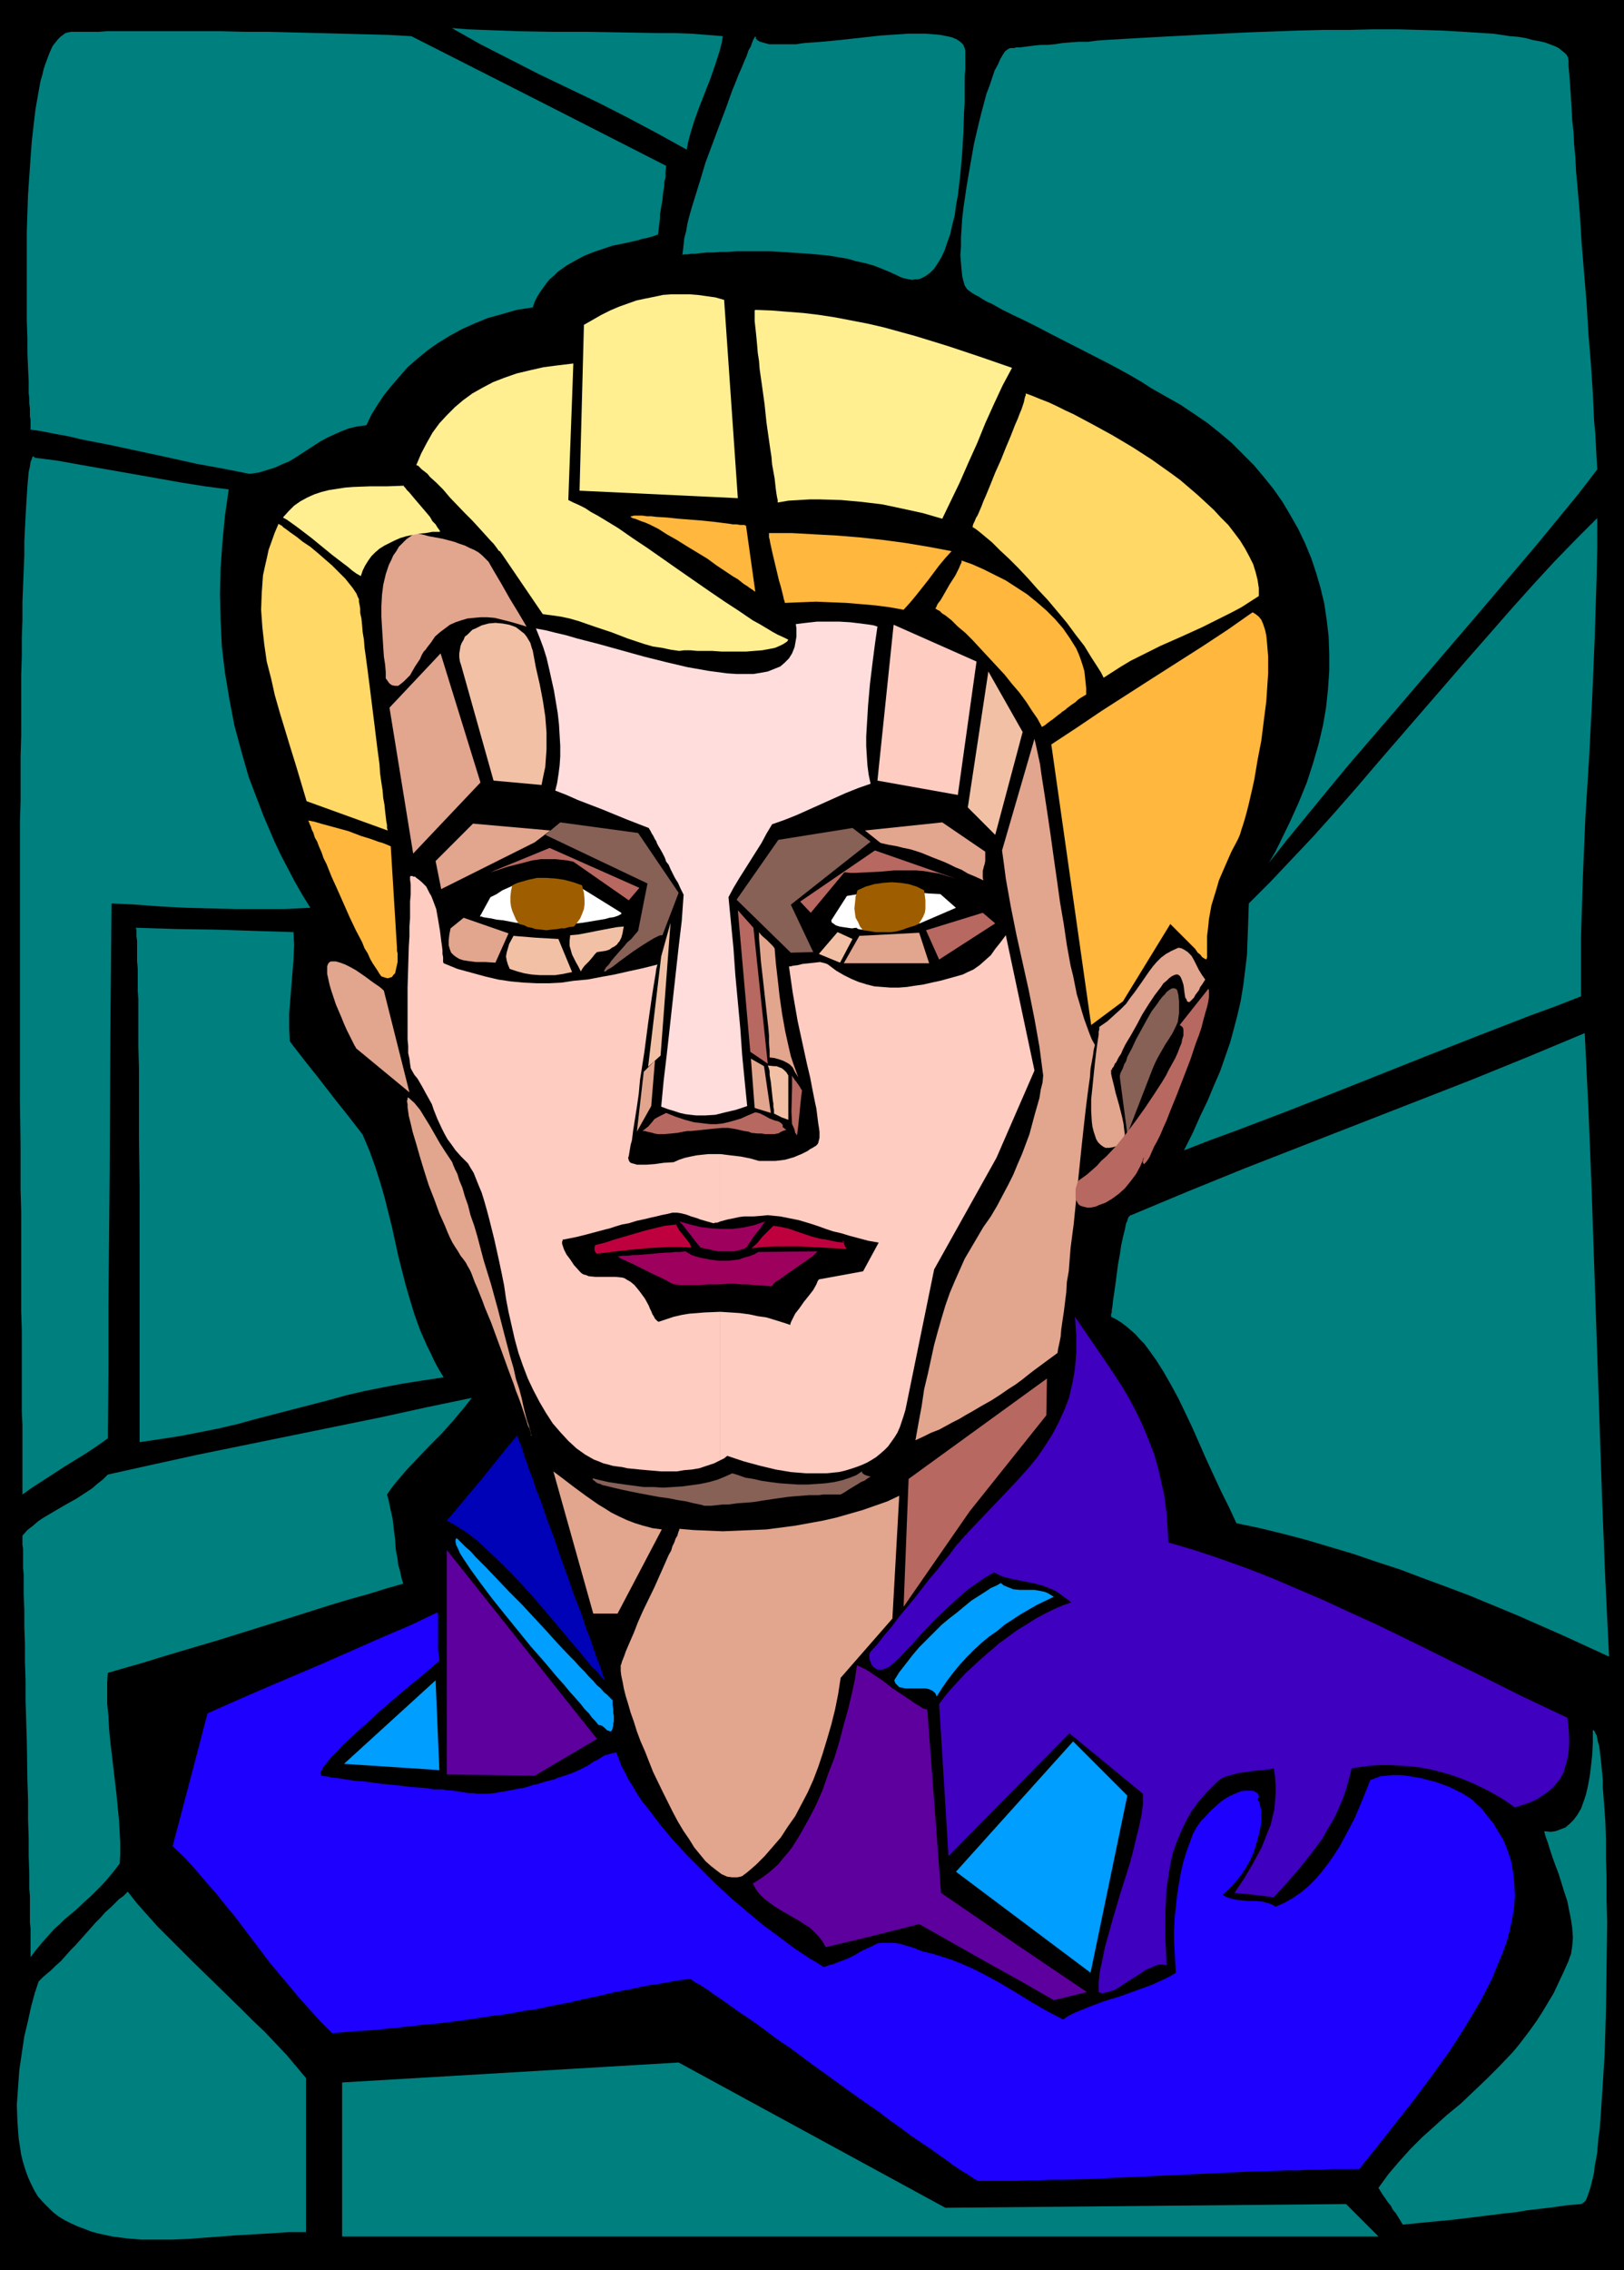
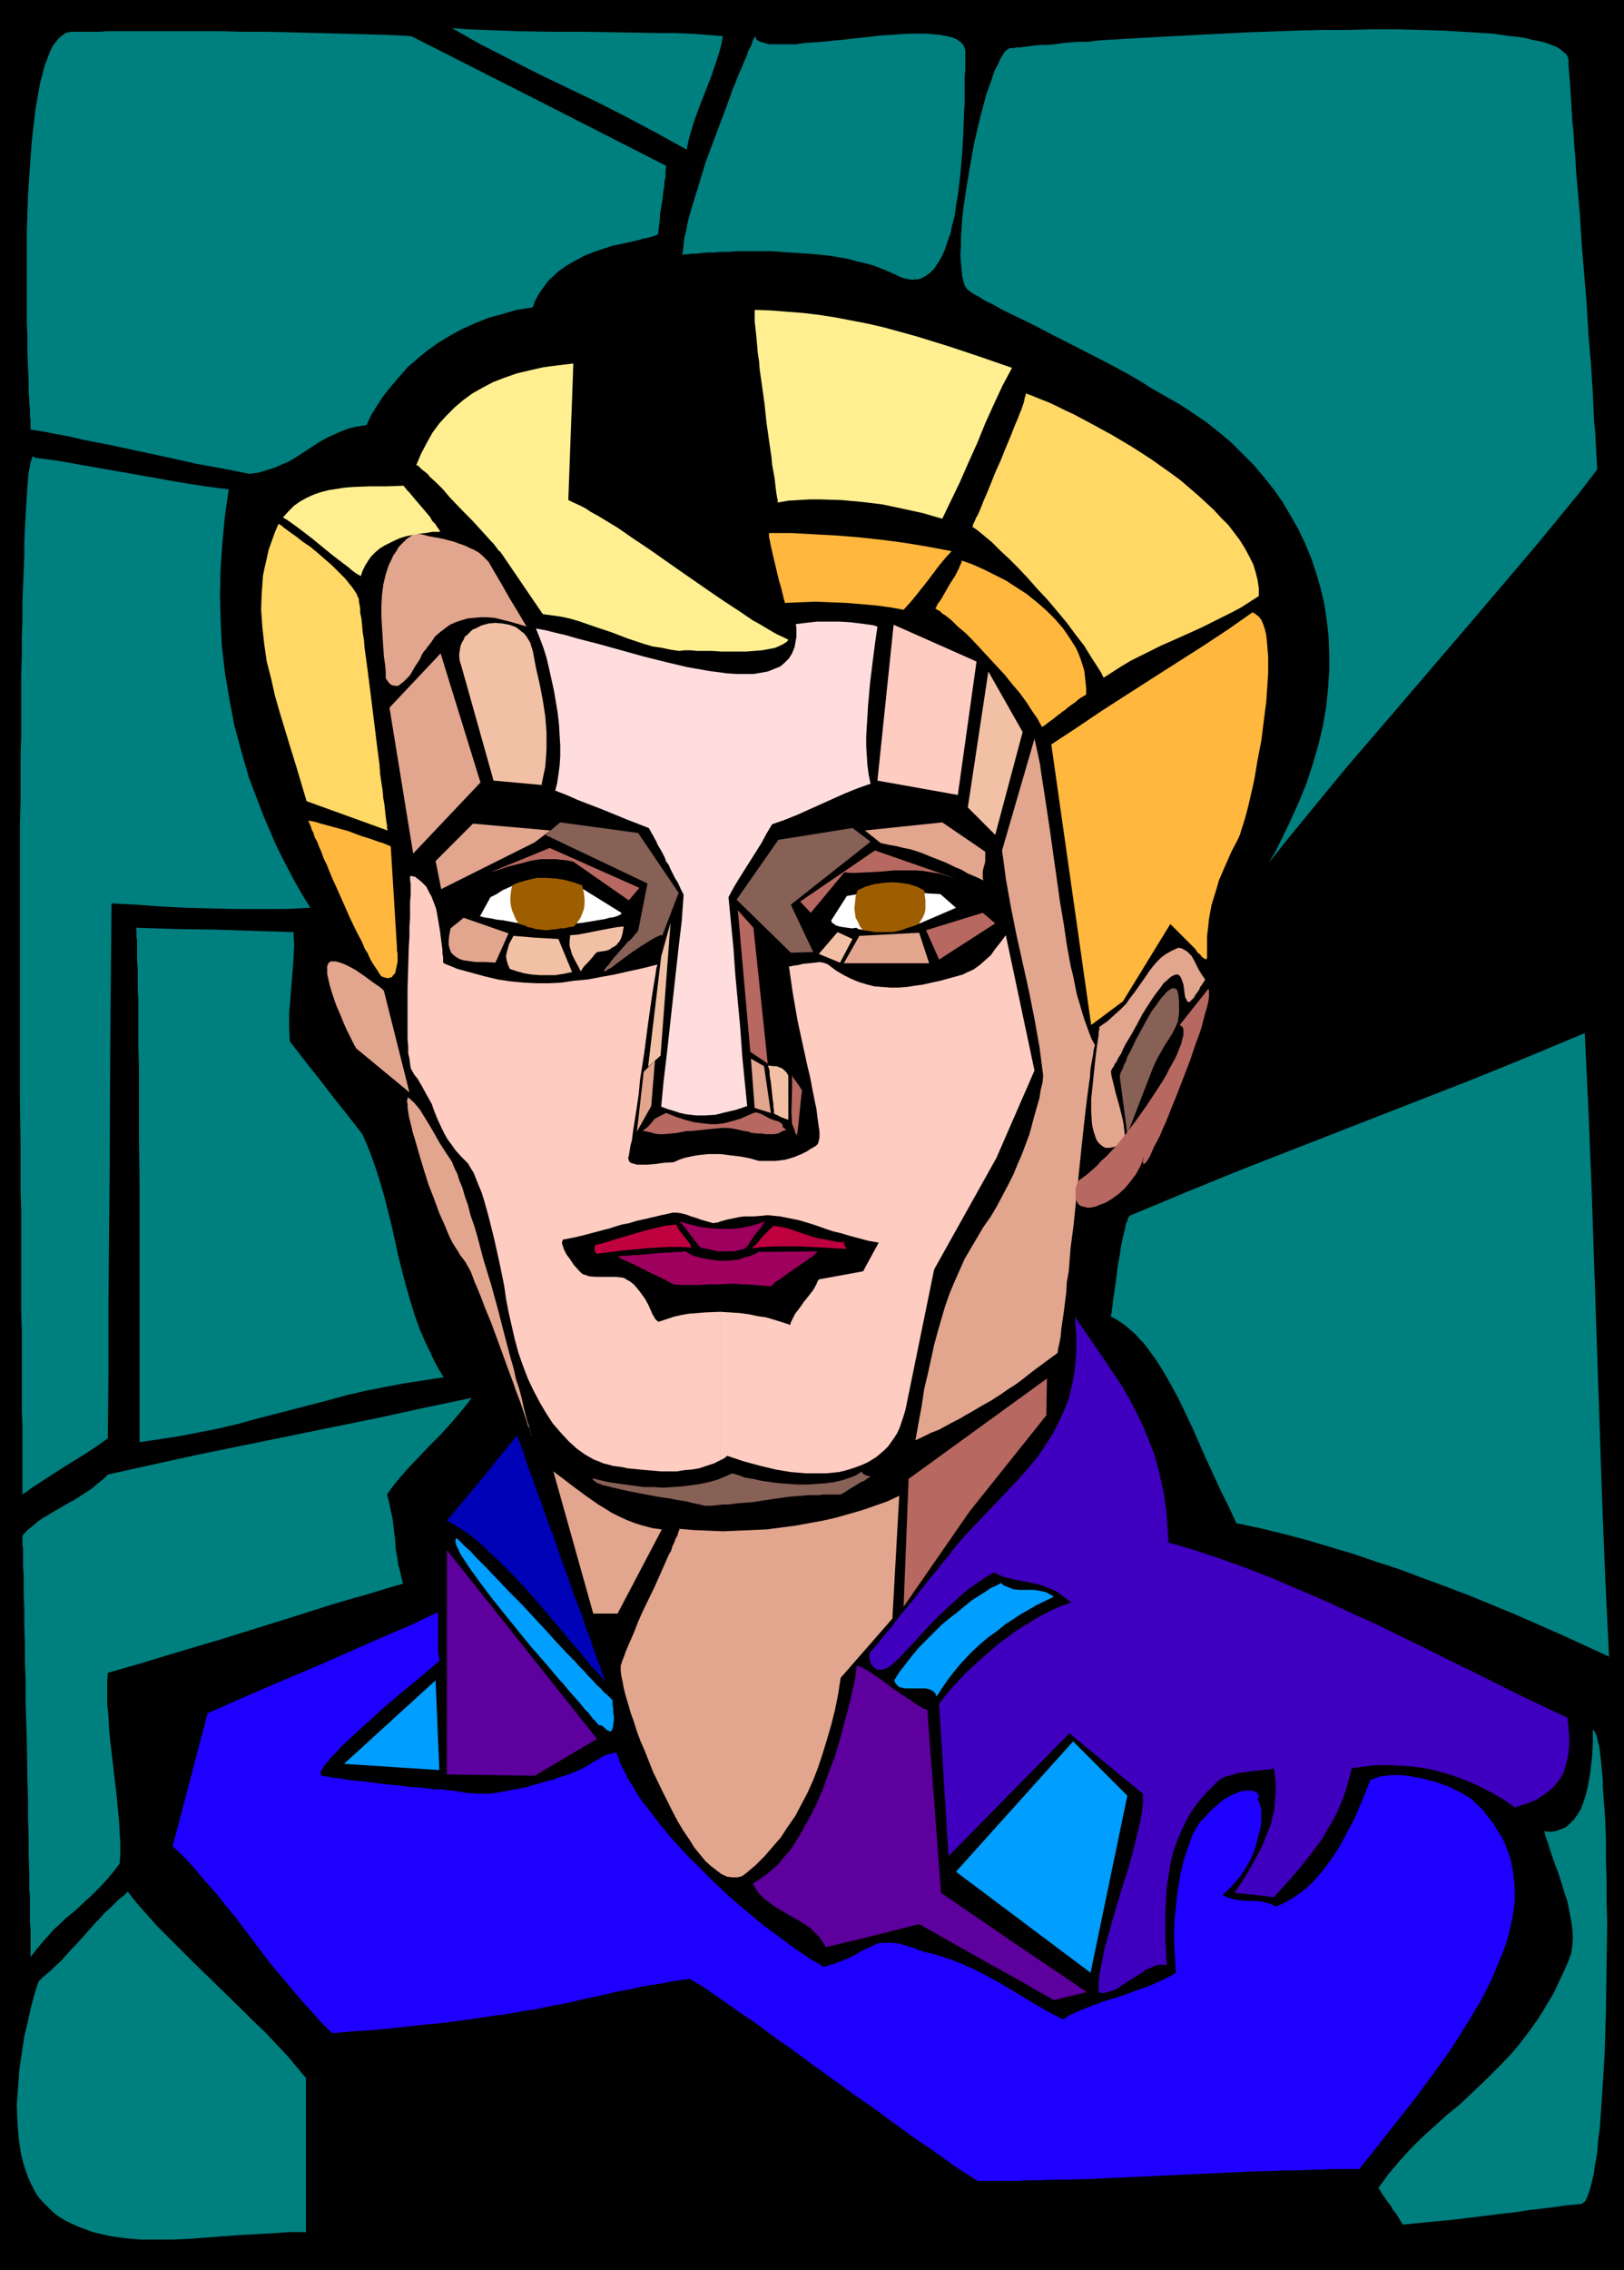
<svg xmlns="http://www.w3.org/2000/svg" xmlns:ns1="http://sodipodi.sourceforge.net/DTD/sodipodi-0.dtd" xmlns:ns2="http://www.inkscape.org/namespaces/inkscape" version="1.0" width="111.408mm" height="155.668mm" id="svg79" ns1:docname="Male 92.wmf">
  <rect width="100%" height="100%" fill="#808080" stroke="none" />
  <ns1:namedview id="namedview79" pagecolor="#ffffff" bordercolor="#000000" borderopacity="0.25" ns2:showpageshadow="2" ns2:pageopacity="0.0" ns2:pagecheckerboard="0" ns2:deskcolor="#d1d1d1" ns2:document-units="mm" />
  <defs id="defs1">
    <pattern id="WMFhbasepattern" patternUnits="userSpaceOnUse" width="6" height="6" x="0" y="0" />
  </defs>
  <path style="fill:#000000;fill-opacity:1;fill-rule:evenodd;stroke:none" d="M 0,0 H 421.069 V 588.353 H 0 Z" id="path1" />
  <path style="fill:#ffdddd;fill-opacity:1;fill-rule:evenodd;stroke:none" d="m 171.433,286.824 1.777,0.646 1.616,0.485 1.454,0.485 1.454,0.323 1.293,0.162 1.454,0.162 h 2.424 l 2.585,-0.162 2.585,-0.646 2.747,-0.646 1.454,-0.485 1.454,-0.485 -0.646,-6.464 -0.646,-6.625 -0.485,-6.948 -0.646,-6.948 -0.646,-6.948 -0.485,-6.948 -0.646,-6.625 -0.646,-6.625 1.293,-2.424 1.454,-2.424 5.817,-9.211 1.293,-2.424 1.454,-2.424 3.232,-1.131 3.232,-1.293 12.603,-5.656 3.232,-1.293 3.232,-1.131 -0.485,-2.262 -0.323,-2.424 -0.162,-2.424 -0.162,-2.585 v -2.585 l 0.162,-2.747 0.323,-5.333 0.485,-5.494 0.646,-5.333 0.646,-5.009 0.323,-2.262 0.323,-2.262 -0.969,-0.323 -0.969,-0.162 -2.424,-0.323 -2.747,-0.323 -2.747,-0.162 h -2.908 -2.908 l -2.908,0.323 -2.585,0.323 0.162,1.131 v 2.101 l -0.162,0.97 -0.323,1.778 -0.646,1.616 -0.808,1.293 -1.131,1.131 -1.131,0.97 -1.616,0.646 -1.616,0.646 -1.777,0.323 -1.939,0.323 h -2.1 -2.262 l -2.424,-0.162 -2.424,-0.323 -2.424,-0.323 -2.747,-0.485 -2.747,-0.485 -5.494,-1.293 -5.817,-1.454 -5.817,-1.616 -5.817,-1.616 -5.655,-1.454 -2.747,-0.808 -2.747,-0.646 -2.585,-0.646 -2.585,-0.485 0.969,2.424 0.969,2.585 0.808,2.585 0.646,2.747 0.646,2.909 0.646,2.909 0.969,5.817 0.323,2.909 0.162,2.747 0.162,2.747 v 2.747 l -0.162,2.424 -0.323,2.424 -0.323,2.101 -0.485,1.939 2.908,1.131 2.908,1.293 6.301,2.424 6.301,2.585 2.908,1.131 2.908,1.131 0.485,0.808 0.323,0.646 0.323,0.485 0.162,0.323 0.323,0.646 0.323,0.485 0.162,0.485 0.323,0.646 0.485,0.808 0.646,1.131 0.323,0.646 0.323,0.646 0.323,0.97 0.646,0.808 0.485,1.131 0.485,0.97 0.646,1.293 0.808,1.293 0.646,1.454 0.808,1.616 -0.485,6.787 -0.808,6.787 -3.07,27.794 -0.808,6.787 z" id="path2" />
  <path style="fill:#ffccc1;fill-opacity:1;fill-rule:evenodd;stroke:none" d="m 227.5,202.312 4.201,-40.398 21.49,9.534 -4.847,34.581 z" id="path3" />
  <path style="fill:#f2c1a5;fill-opacity:1;fill-rule:evenodd;stroke:none" d="m 119.567,172.418 -0.323,-0.97 -0.162,-1.131 v -0.97 l 0.162,-0.97 0.162,-0.97 0.323,-0.808 0.485,-0.808 0.323,-0.808 0.646,-0.485 0.646,-0.646 0.646,-0.646 0.808,-0.323 1.616,-0.808 1.777,-0.485 1.777,-0.162 1.777,0.162 1.777,0.323 0.969,0.323 0.808,0.323 0.646,0.485 0.808,0.646 0.646,0.485 0.646,0.808 0.485,0.808 0.485,0.808 0.323,1.131 0.323,0.97 0.808,4.363 0.969,4.201 0.808,4.201 0.646,4.201 0.323,4.201 v 2.262 2.101 l -0.162,2.262 -0.162,2.262 -0.485,2.262 -0.485,2.424 -12.441,-1.131 z" id="path4" />
  <path style="fill:#e2a58e;fill-opacity:1;fill-rule:evenodd;stroke:none" d="m 100.016,175.811 v -1.616 l -0.162,-1.939 -0.323,-2.101 -0.162,-2.424 -0.162,-2.585 -0.162,-2.585 -0.162,-2.747 v -2.747 l 0.162,-2.909 0.323,-2.585 0.646,-2.747 0.808,-2.424 0.646,-1.293 0.485,-1.131 0.808,-1.131 0.646,-1.131 0.969,-0.97 0.969,-0.97 1.131,-0.808 1.131,-0.808 1.777,0.323 1.777,0.485 3.555,0.646 3.07,0.808 1.293,0.485 1.454,0.485 1.293,0.646 1.131,0.485 1.131,0.646 0.969,0.808 0.808,0.808 0.808,0.808 0.646,1.131 0.646,1.131 2.1,3.555 2.1,3.717 2.262,3.717 2.1,3.555 -2.1,-0.646 -2.262,-0.646 -1.939,-0.485 -1.939,-0.485 -1.939,-0.162 h -1.777 l -1.777,0.162 -1.616,0.162 -1.616,0.485 -1.454,0.485 -1.454,0.646 -1.293,0.97 -1.293,0.97 -1.293,1.131 -0.969,1.454 -1.131,1.454 -0.323,0.485 -0.485,0.485 -0.485,0.808 -0.485,1.131 -1.293,1.939 -1.293,2.262 -0.808,0.808 -0.808,0.808 -0.808,0.646 -0.646,0.485 h -0.808 l -0.808,-0.162 -0.485,-0.323 -0.323,-0.323 -0.323,-0.485 z" id="path5" />
  <path style="fill:#f2c1a5;fill-opacity:1;fill-rule:evenodd;stroke:none" d="m 256.261,174.034 8.887,15.674 -7.109,26.663 -7.109,-7.11 z" id="path6" />
  <path style="fill:#e2a58e;fill-opacity:1;fill-rule:evenodd;stroke:none" d="m 114.235,169.347 10.341,33.449 -17.45,18.421 -6.14,-37.812 z" id="path7" />
  <path style="fill:#876056;fill-opacity:1;fill-rule:evenodd;stroke:none" d="m 221.037,214.593 4.686,3.555 -20.682,16.321 5.817,12.281 -5.817,0.162 -14.057,-13.735 10.826,-15.513 z" id="path8" />
  <path style="fill:#e2a58e;fill-opacity:1;fill-rule:evenodd;stroke:none" d="m 224.269,215.239 20.036,-2.101 11.149,7.595 v 0.808 0.646 0.646 0.323 l -0.162,0.808 -0.162,0.485 -0.162,0.646 -0.162,0.646 v 0.485 0.485 0.808 l 0.162,0.646 -2.1,-0.97 -1.939,-0.808 -1.616,-0.97 -1.616,-0.646 -1.616,-0.808 -1.454,-0.646 -2.908,-1.131 -2.747,-1.131 -1.454,-0.485 -1.616,-0.485 -1.616,-0.323 -1.939,-0.485 -1.939,-0.323 -2.1,-0.485 z" id="path9" />
  <path style="fill:#b76860;fill-opacity:1;fill-rule:evenodd;stroke:none" d="m 226.854,220.41 20.843,7.272 -2.1,-0.646 -2.1,-0.646 -2.1,-0.323 -1.939,-0.323 -1.939,-0.162 h -1.939 -3.716 l -3.555,0.323 -3.232,0.162 -3.232,0.162 h -1.454 l -1.454,-0.162 -8.725,10.503 -2.747,-2.909 z" id="path10" />
  <path style="fill:#b76860;fill-opacity:1;fill-rule:evenodd;stroke:none" d="m 240.103,241.094 14.703,-4.525 3.232,2.747 -14.542,9.372 z" id="path11" />
  <path style="fill:#e2a58e;fill-opacity:1;fill-rule:evenodd;stroke:none" d="m 222.815,242.548 15.511,-0.808 2.585,7.918 h -22.136 z" id="path12" />
  <path style="fill:#f2c1a5;fill-opacity:1;fill-rule:evenodd;stroke:none" d="m 217.159,241.579 3.878,1.778 -3.232,6.14 -5.494,-2.262 z" id="path13" />
  <path style="fill:#e2a58e;fill-opacity:1;fill-rule:evenodd;stroke:none" d="m 194.7,274.382 0.969,12.766 4.201,1.293 -1.777,-12.119 z" id="path14" />
  <path style="fill:#e2a58e;fill-opacity:1;fill-rule:evenodd;stroke:none" d="m 166.909,277.775 -1.777,15.513 3.716,-6.625 0.969,-11.796 z" id="path15" />
  <path style="fill:#f2c1a5;fill-opacity:1;fill-rule:evenodd;stroke:none" d="m 171.433,247.881 -3.393,28.602 3.232,-2.909 2.585,-34.419 z" id="path16" />
  <path style="fill:#b76860;fill-opacity:1;fill-rule:evenodd;stroke:none" d="m 199.063,275.674 -3.716,-35.227 -4.039,-4.525 3.232,36.681 z" id="path17" />
-   <path style="fill:#e2a58e;fill-opacity:1;fill-rule:evenodd;stroke:none" d="m 200.84,245.78 0.162,1.939 0.162,1.939 0.485,4.201 0.485,4.363 0.646,4.525 0.808,4.525 0.969,4.363 0.485,2.101 0.646,1.939 0.646,1.778 0.646,1.778 -0.485,-0.808 -0.323,-0.485 -0.646,-1.293 -0.808,-0.808 -0.808,-0.485 -0.969,-0.485 -0.969,-0.323 -1.131,-0.323 -1.293,-0.162 v -1.778 l -0.162,-1.939 v -1.939 l -0.162,-1.939 -0.485,-4.363 -0.485,-4.363 -0.485,-4.363 -0.485,-4.201 -0.162,-2.101 -0.162,-1.939 -0.162,-1.939 v -1.616 l 0.485,0.646 0.485,0.485 1.131,0.97 0.969,0.97 0.485,0.485 z" id="path18" />
  <path style="fill:#f2c1a5;fill-opacity:1;fill-rule:evenodd;stroke:none" d="m 199.063,276.159 1.616,0.162 h 0.646 l 0.808,0.323 0.485,0.162 0.646,0.485 0.646,0.646 0.485,0.808 v 11.473 l -1.777,-0.646 -1.939,-0.97 v 0 -0.485 -0.485 l -0.162,-0.808 v -0.808 l -0.162,-0.97 -0.485,-4.525 -0.162,-0.97 -0.162,-0.97 v -0.97 l -0.162,-0.646 -0.162,-0.485 z" id="path19" />
  <path style="fill:#b76860;fill-opacity:1;fill-rule:evenodd;stroke:none" d="m 205.364,291.349 -0.162,-3.232 0.162,-6.14 v -3.232 l 0.162,0.323 0.323,0.485 0.323,0.485 0.323,0.323 0.162,0.323 0.162,0.162 0.323,0.485 0.323,0.485 0.162,0.323 0.323,0.485 -0.162,1.131 -0.162,1.454 -0.323,3.232 -0.162,1.616 -0.162,1.616 -0.162,1.293 -0.162,1.293 -0.323,-0.485 -0.162,-0.162 -0.162,-0.808 -0.323,-0.808 -0.162,-0.323 z" id="path20" />
  <path style="fill:#b76860;fill-opacity:1;fill-rule:evenodd;stroke:none" d="m 172.726,288.44 2.424,0.97 2.424,0.808 2.424,0.646 1.454,0.162 1.293,0.162 1.454,0.162 h 1.454 l 1.616,-0.162 1.454,-0.323 1.777,-0.485 1.616,-0.485 1.777,-0.808 1.939,-0.808 0.808,0.162 0.485,0.162 1.293,0.646 1.131,0.646 1.293,0.485 0.646,0.162 0.485,0.162 0.485,0.323 0.323,0.323 0.162,0.162 v 0.646 l 0.323,0.162 0.323,0.323 0.323,0.162 -0.485,0.162 -0.485,0.162 -0.646,0.323 -0.485,0.323 h -0.323 l -0.646,0.162 h -2.424 l -0.969,-0.162 h -0.969 l -1.616,-0.162 -0.808,-0.323 -1.131,-0.162 -2.1,-0.485 -1.939,-0.323 h -1.616 l -1.777,0.162 -3.232,0.323 -1.454,0.162 -1.616,0.162 h -0.969 l -0.969,0.162 -1.616,0.323 -1.616,0.162 -1.777,0.162 h -0.969 -0.646 l -0.969,-0.162 -0.485,-0.162 -0.646,-0.162 -0.808,-0.162 -0.485,-0.162 h -0.646 l 0.808,-0.646 0.646,-0.485 1.131,-1.293 0.485,-0.646 0.808,-0.485 0.969,-0.485 0.646,-0.323 z" id="path21" />
  <path style="fill:#e2a58e;fill-opacity:1;fill-rule:evenodd;stroke:none" d="m 237.356,373.275 0.808,-4.525 0.808,-4.363 0.646,-4.363 0.969,-4.04 0.808,-3.717 0.808,-3.717 0.969,-3.555 0.969,-3.393 0.969,-3.232 1.131,-3.232 1.293,-3.07 1.293,-2.909 1.293,-2.909 1.616,-2.747 1.616,-2.747 1.616,-2.747 1.939,-2.747 1.616,-2.747 1.454,-2.747 1.454,-2.747 1.293,-2.585 1.131,-2.747 1.131,-2.585 0.969,-2.585 0.969,-2.585 0.646,-2.424 0.646,-2.424 0.646,-2.262 0.646,-2.262 0.323,-2.101 0.485,-1.939 0.162,-1.778 -0.969,-7.433 -1.293,-7.272 -1.454,-7.272 -1.616,-7.272 -1.616,-7.272 -1.454,-7.272 -1.293,-7.272 -0.485,-3.717 -0.485,-3.555 8.402,-28.925 0.485,2.101 0.485,2.262 0.485,2.262 0.323,2.424 0.808,5.171 0.808,5.333 0.808,5.494 0.808,5.817 0.808,5.656 0.808,5.817 0.969,5.656 0.808,5.494 0.969,5.333 0.646,2.585 0.485,2.424 0.485,2.424 0.646,2.101 0.646,2.262 0.646,2.101 0.646,1.778 0.646,1.778 0.646,1.616 0.808,1.454 -0.323,1.293 -0.162,1.293 -0.323,1.778 -0.323,1.778 -0.162,2.262 -0.323,2.262 -0.323,2.424 -0.323,2.585 -0.323,2.747 -0.323,2.909 -0.646,5.979 -0.646,6.302 -0.646,6.302 -0.646,6.464 -0.808,6.14 -0.485,6.14 -0.485,2.747 -0.162,2.747 -0.323,2.585 -0.323,2.585 -0.323,2.101 -0.323,2.262 -0.162,1.939 -0.323,1.616 -0.323,1.454 -0.162,1.131 -3.07,2.262 -3.07,2.262 -1.454,1.131 -1.616,1.293 -1.777,1.293 -1.777,1.131 -2.1,1.454 -2.262,1.454 -2.585,1.454 -2.747,1.616 -1.454,0.808 -1.616,0.97 -1.616,0.808 -1.777,0.97 -1.777,0.97 -2.1,0.808 -1.939,0.97 z" id="path22" />
  <path style="fill:#e2a58e;fill-opacity:1;fill-rule:evenodd;stroke:none" d="m 105.833,284.4 1.616,1.454 1.454,1.778 1.293,2.101 1.293,2.101 1.293,2.262 1.293,2.262 1.454,2.262 1.616,2.424 0.162,0.323 0.162,0.485 0.485,1.131 0.646,1.293 0.485,1.616 0.808,1.939 0.646,2.262 0.808,2.262 0.646,2.585 0.969,2.747 0.808,2.747 0.808,3.07 0.808,3.07 1.939,6.302 1.777,6.464 1.616,6.302 0.808,3.07 0.808,3.07 0.808,2.747 0.646,2.909 0.808,2.424 0.646,2.424 0.485,2.262 0.485,1.939 0.485,1.778 0.485,1.454 0.323,1.131 v 0.485 l 0.162,0.323 v 0.323 l 0.162,0.162 v 0.162 -0.162 l -0.162,-0.485 -0.162,-0.485 -0.162,-0.808 -0.485,-0.97 -0.323,-1.131 -0.485,-1.454 -0.485,-1.454 -0.485,-1.454 -0.646,-1.778 -0.646,-1.616 -0.646,-1.939 -1.454,-3.878 -1.454,-4.04 -2.908,-7.918 -1.616,-3.878 -0.646,-1.778 -0.646,-1.616 -0.646,-1.616 -0.646,-1.454 -0.485,-1.293 -0.485,-1.293 -0.485,-0.97 -0.485,-0.808 -0.323,-0.646 -0.323,-0.485 -0.485,-0.646 -0.646,-0.808 -0.646,-1.131 -0.646,-0.97 -0.808,-1.293 -0.646,-1.293 -0.646,-1.454 -0.646,-1.616 -1.454,-3.232 -1.293,-3.555 -1.454,-3.717 -1.131,-3.555 -1.131,-3.717 -0.969,-3.393 -0.485,-1.616 -0.485,-1.616 -0.323,-1.454 -0.323,-1.293 -0.323,-1.293 -0.162,-1.131 -0.162,-1.131 v -0.808 l -0.162,-0.808 0.162,-0.485 v -0.323 z" id="path23" />
  <path style="fill:#ffccc1;fill-opacity:1;fill-rule:evenodd;stroke:none" d="m 211.666,296.843 -0.162,0.162 -0.323,0.162 -0.485,0.323 -0.646,0.323 -0.646,0.485 -0.646,0.323 -0.969,0.485 -0.808,0.323 -1.131,0.485 -1.131,0.323 -1.131,0.323 -1.131,0.162 -1.454,0.162 h -1.293 -1.454 -1.454 l -2.262,-0.646 -2.424,-0.485 -2.747,-0.323 -2.585,-0.323 V 316.557 l 1.777,-0.485 1.616,-0.323 1.454,-0.323 1.293,-0.162 h 1.131 1.293 l 2.1,-0.162 1.616,-0.162 1.616,0.162 1.616,0.162 1.616,0.323 3.232,0.646 3.232,0.97 1.939,0.646 1.777,0.646 1.939,0.646 2.1,0.485 2.1,0.646 2.424,0.646 2.424,0.646 2.747,0.485 -4.039,7.433 -11.472,2.101 -0.323,0.485 -0.323,0.808 -0.808,1.454 -1.131,1.454 -1.293,1.616 -1.131,1.616 -1.131,1.454 -0.808,1.616 -0.323,0.646 -0.162,0.646 -1.939,-0.646 -2.1,-0.646 -2.1,-0.646 -2.262,-0.323 -2.262,-0.485 -2.424,-0.323 -2.424,-0.162 -2.585,-0.162 v 38.459 l 0.969,-0.485 0.808,-0.646 4.363,1.454 4.201,1.131 4.039,0.97 3.878,0.646 1.939,0.162 1.939,0.162 h 1.777 1.777 1.777 l 1.616,-0.162 1.616,-0.162 1.454,-0.323 1.616,-0.485 1.454,-0.485 1.293,-0.485 1.454,-0.646 1.131,-0.646 1.293,-0.808 0.969,-0.808 1.131,-0.97 0.969,-0.97 0.808,-1.131 0.808,-1.131 0.808,-1.293 0.646,-1.454 0.485,-1.454 0.485,-1.454 0.485,-1.616 7.433,-36.358 16.158,-28.925 9.856,-22.623 -7.433,-35.065 -1.454,1.939 -1.293,1.616 -1.131,1.616 -1.454,1.293 -1.454,1.293 -1.616,1.131 -1.777,0.808 -0.969,0.485 -1.131,0.323 -4.686,1.293 -2.262,0.485 -2.1,0.485 -2.262,0.323 -2.1,0.323 -2.1,0.162 h -2.1 l -2.1,-0.162 -2.1,-0.162 -1.939,-0.485 -2.1,-0.646 -1.939,-0.808 -1.939,-0.97 -1.939,-1.131 -1.939,-1.454 -0.485,-0.323 -0.485,-0.162 -0.646,-0.162 -0.646,-0.162 -1.454,0.162 -1.454,0.162 -1.616,0.162 -0.646,0.162 -0.646,0.162 -1.293,0.162 -0.485,0.162 h -0.485 l 0.485,3.393 0.485,3.393 0.646,3.717 0.646,3.717 1.616,7.433 0.808,3.717 0.808,3.393 0.646,3.393 0.646,3.232 0.323,1.454 0.162,1.293 0.162,1.293 0.162,1.293 0.162,0.97 0.162,1.131 v 1.616 l -0.162,0.646 -0.162,0.646 -0.162,0.323 z" id="path24" />
  <path style="fill:#ffccc1;fill-opacity:1;fill-rule:evenodd;stroke:none" d="m 186.783,299.105 h -3.07 l -1.616,0.162 -1.454,0.162 -1.616,0.323 -1.454,0.323 -1.454,0.485 -1.454,0.646 -2.585,0.162 -2.262,0.323 -2.1,0.162 h -0.969 -0.808 -0.808 l -0.485,-0.162 -0.646,-0.162 -0.485,-0.162 -0.323,-0.323 -0.162,-0.323 -0.162,-0.646 0.162,-0.485 0.162,-0.97 0.162,-0.97 0.162,-0.97 0.323,-1.131 0.162,-1.293 0.162,-1.293 0.485,-3.07 0.485,-3.07 0.485,-3.393 0.323,-3.555 1.131,-7.272 0.485,-3.717 0.485,-3.717 0.485,-3.393 0.485,-3.393 0.485,-3.07 0.485,-2.909 0.162,-1.293 0.323,-1.131 -3.878,0.97 -3.716,0.808 -3.555,0.808 -3.555,0.646 -3.393,0.646 -3.555,0.323 -3.232,0.485 -3.232,0.162 h -3.393 l -3.232,-0.162 -3.393,-0.323 -3.232,-0.485 -3.393,-0.808 -3.555,-0.97 -3.555,-0.97 -3.555,-1.454 v 0 l -0.162,-0.323 v -0.646 -0.646 l -0.162,-0.808 v -0.97 l -0.162,-1.293 -0.162,-1.131 -0.323,-2.585 -0.485,-2.909 -0.485,-2.747 -0.485,-1.293 -0.485,-1.293 -0.323,-0.808 -0.485,-0.808 -0.808,-1.616 -1.131,-1.131 -0.969,-0.808 -0.485,-0.323 -0.323,-0.323 h -0.485 l -0.162,-0.162 h -0.323 -0.162 l -0.162,0.162 v 0.323 0.162 0.323 l 0.162,1.131 v 2.747 l -0.162,1.778 v 1.939 2.262 l -0.162,2.262 v 2.585 l -0.162,2.585 -0.162,5.332 -0.162,5.333 v 5.333 3.717 2.262 2.101 l 0.162,1.778 v 1.778 l 0.323,1.454 0.162,1.293 0.162,1.131 0.323,0.646 0.646,1.131 0.808,0.97 1.131,1.939 0.969,1.778 0.808,1.454 0.808,1.454 0.485,1.454 0.969,2.424 1.131,2.424 0.646,1.293 0.808,1.454 0.969,1.293 1.131,1.616 1.454,1.616 0.808,0.808 0.969,0.97 0.646,1.131 0.808,1.293 0.646,1.616 0.646,1.616 0.808,1.939 0.646,2.101 0.646,2.262 0.646,2.424 0.646,2.585 0.646,2.585 0.646,2.909 0.646,2.909 0.646,3.07 0.646,3.232 0.485,3.393 0.646,3.393 0.808,3.555 0.808,3.555 0.969,3.555 1.131,3.232 1.293,3.393 1.454,3.07 1.616,3.07 1.616,2.747 1.777,2.747 2.1,2.424 1.939,2.101 2.1,1.939 2.262,1.616 1.131,0.646 1.131,0.646 1.293,0.485 1.131,0.485 1.293,0.323 1.131,0.323 1.131,0.162 1.293,0.162 1.454,0.323 1.616,0.162 1.616,0.162 1.777,0.162 3.716,0.323 h 2.1 1.939 l 1.939,-0.323 1.939,-0.162 1.939,-0.323 1.939,-0.646 1.939,-0.646 1.616,-0.808 v -38.459 l -4.039,0.162 -1.939,0.162 -2.1,0.162 -1.939,0.323 -2.1,0.485 -1.939,0.646 -1.939,0.646 -0.323,-0.162 -0.323,-0.323 -0.323,-0.323 -0.323,-0.646 -0.323,-0.485 -0.323,-0.808 -0.323,-0.646 -0.323,-0.808 -0.969,-1.778 -1.293,-1.778 -0.646,-0.808 -0.808,-0.97 -0.969,-0.808 -1.131,-0.646 -0.485,-0.323 -0.646,-0.162 -1.616,-0.162 h -5.17 l -1.777,-0.162 -0.808,-0.323 -0.646,-0.162 -0.485,-0.323 -0.485,-0.485 -1.454,-1.616 -0.969,-1.454 -0.969,-1.293 -0.646,-1.293 -0.323,-0.97 -0.162,-0.485 v -0.323 -0.323 l 0.162,-0.162 v -0.323 h 0.323 l 1.616,-0.323 1.616,-0.323 1.293,-0.323 1.293,-0.323 4.847,-1.293 1.293,-0.323 1.454,-0.485 1.616,-0.485 1.777,-0.323 2.1,-0.646 2.262,-0.485 1.293,-0.323 1.454,-0.323 1.293,-0.323 1.616,-0.323 1.293,-0.323 h 1.131 l 1.131,0.162 1.293,0.323 1.293,0.485 1.616,0.485 0.808,0.323 1.131,0.323 1.131,0.323 1.131,0.323 0.485,-0.162 h 0.485 l 0.808,-0.323 z" id="path25" />
  <path style="fill:#876056;fill-opacity:1;fill-rule:evenodd;stroke:none" d="m 153.66,383.133 1.939,0.485 2.1,0.485 2.1,0.323 2.262,0.323 2.424,0.323 2.424,0.323 h 2.585 l 2.424,0.162 2.585,-0.162 2.424,-0.162 2.424,-0.323 2.262,-0.323 2.262,-0.485 2.262,-0.646 1.939,-0.808 1.777,-0.808 1.616,0.485 1.777,0.646 2.1,0.323 2.1,0.485 2.262,0.323 2.424,0.323 2.424,0.162 2.424,0.162 h 2.424 l 2.424,-0.162 2.262,-0.162 2.262,-0.323 2.1,-0.485 1.939,-0.646 1.616,-0.646 1.454,-0.97 0.162,0.485 0.485,0.323 0.323,0.162 0.485,0.162 0.646,0.162 h 0.162 v 0 l -0.162,0.162 -0.323,0.162 -0.485,0.323 -0.646,0.485 -0.485,0.162 -0.646,0.323 -0.485,0.323 -0.808,0.485 -0.808,0.485 -0.808,0.485 -0.969,0.646 -1.131,0.646 h -3.07 -1.454 l -1.131,0.162 h -2.585 l -1.939,0.162 -2.1,0.162 -1.616,0.162 -3.393,0.485 -3.232,0.485 -1.939,0.323 -1.939,0.162 -2.262,0.162 -2.424,0.323 h -1.454 l -1.454,0.162 -1.616,0.162 h -1.777 l -0.485,-0.162 -0.646,-0.162 -0.808,-0.162 -0.808,-0.162 -1.939,-0.485 -2.1,-0.323 -2.424,-0.485 -2.424,-0.323 -2.585,-0.485 -2.585,-0.485 -2.424,-0.485 -2.262,-0.485 -2.1,-0.485 -1.939,-0.485 -0.808,-0.162 -0.646,-0.323 -0.646,-0.162 -0.485,-0.323 -0.323,-0.323 -0.323,-0.162 -0.162,-0.323 z" id="path26" />
  <path style="fill:#e2a58e;fill-opacity:1;fill-rule:evenodd;stroke:none" d="m 143.48,381.355 2.585,1.939 2.747,2.101 3.07,2.262 3.232,2.262 1.616,0.97 1.777,1.131 1.939,0.97 2.1,0.97 2.1,0.808 2.1,0.646 2.424,0.646 2.424,0.323 -11.472,21.815 h -6.301 z" id="path27" />
  <path style="fill:#e2a58e;fill-opacity:1;fill-rule:evenodd;stroke:none" d="m 176.119,396.221 3.716,0.323 3.878,0.162 3.716,0.162 3.878,-0.162 3.716,-0.162 3.716,-0.162 3.716,-0.485 3.716,-0.485 3.555,-0.646 3.555,-0.646 3.555,-0.808 3.393,-0.97 3.393,-0.97 3.232,-1.131 3.232,-1.131 3.07,-1.454 -1.777,31.833 -13.411,15.351 -0.646,4.201 -0.808,4.04 -0.969,3.878 -1.131,3.878 -1.131,3.717 -1.131,3.393 -1.293,3.393 -1.454,3.232 -1.616,3.07 -1.616,3.07 -1.939,2.747 -1.777,2.747 -2.1,2.424 -2.1,2.424 -2.262,2.262 -2.262,1.939 -0.646,0.485 -0.646,0.485 -0.485,0.162 -0.808,0.162 h -0.646 -0.646 l -1.293,-0.162 -1.454,-0.646 -1.293,-0.97 -1.454,-1.131 -1.454,-1.293 -1.454,-1.778 -1.454,-1.778 -1.293,-2.101 -1.454,-2.101 -1.454,-2.424 -1.293,-2.424 -1.293,-2.585 -1.293,-2.585 -2.585,-5.332 -2.1,-5.333 -1.131,-2.585 -0.969,-2.585 -0.808,-2.585 -0.808,-2.262 -0.646,-2.262 -0.646,-2.101 -0.485,-1.939 -0.323,-1.778 -0.323,-1.454 -0.162,-1.293 v -0.97 -0.485 l 0.162,-0.323 0.162,-0.646 0.323,-0.808 0.323,-0.808 0.323,-0.97 0.485,-1.131 0.485,-1.131 1.131,-2.585 1.131,-2.909 1.293,-2.909 2.908,-5.979 1.293,-2.909 1.293,-2.909 1.131,-2.585 0.646,-1.131 0.323,-1.131 0.485,-0.97 0.323,-0.97 0.485,-0.808 0.162,-0.646 0.162,-0.485 0.162,-0.323 z" id="path28" />
  <path style="fill:#b76860;fill-opacity:1;fill-rule:evenodd;stroke:none" d="m 235.579,383.294 -1.293,33.126 17.127,-24.723 19.874,-24.885 0.162,-9.534 z" id="path29" />
  <path style="fill:#bf003f;fill-opacity:1;fill-rule:evenodd;stroke:none" d="m 200.517,317.688 -1.454,1.454 -1.454,1.454 -1.293,1.616 -1.454,1.293 3.07,-0.323 3.07,-0.162 h 6.14 l 6.14,0.323 6.14,0.323 v -0.162 l -0.323,-0.485 -0.323,-0.808 -0.162,-0.323 -0.162,-0.323 h 0.162 v 0.162 h 0.162 l 0.162,0.323 -1.777,-0.162 -1.616,-0.323 -1.454,-0.323 -1.293,-0.162 -1.293,-0.323 -1.131,-0.323 -1.939,-0.646 -1.939,-0.646 -1.777,-0.646 -2.1,-0.485 -0.969,-0.162 z" id="path30" />
  <path style="fill:#bf003f;fill-opacity:1;fill-rule:evenodd;stroke:none" d="m 175.311,317.365 0.323,0.646 0.323,0.646 1.293,1.616 1.293,1.616 0.485,0.808 0.162,0.646 -2.747,-0.162 h -2.908 l -2.908,0.162 -3.07,0.162 -3.232,0.323 -3.232,0.323 -6.463,0.808 0.162,0.162 v 0 h 0.162 -0.162 l -0.162,-0.323 -0.323,-0.323 -0.162,-0.485 v -0.646 l 0.162,-0.646 2.585,-0.646 2.424,-0.808 5.009,-1.454 2.747,-0.808 2.585,-0.646 2.747,-0.646 z" id="path31" />
-   <path style="fill:#9e005e;fill-opacity:1;fill-rule:evenodd;stroke:none" d="m 181.612,323.344 1.616,0.323 1.454,0.323 1.454,0.323 h 1.454 1.454 1.293 l 1.293,-0.323 1.293,-0.323 0.808,-0.646 0.646,-0.97 1.293,-1.939 1.454,-1.778 0.646,-0.97 0.646,-0.808 -1.454,0.485 -1.454,0.485 -2.908,0.646 -2.747,0.323 h -2.747 l -2.747,-0.162 -2.747,-0.323 -2.585,-0.646 -2.908,-0.808 0.808,0.808 0.646,0.808 2.747,3.555 0.646,0.808 z" id="path32" />
+   <path style="fill:#9e005e;fill-opacity:1;fill-rule:evenodd;stroke:none" d="m 181.612,323.344 1.616,0.323 1.454,0.323 1.454,0.323 h 1.454 1.454 1.293 l 1.293,-0.323 1.293,-0.323 0.808,-0.646 0.646,-0.97 1.293,-1.939 1.454,-1.778 0.646,-0.97 0.646,-0.808 -1.454,0.485 -1.454,0.485 -2.908,0.646 -2.747,0.323 h -2.747 l -2.747,-0.162 -2.747,-0.323 -2.585,-0.646 -2.908,-0.808 0.808,0.808 0.646,0.808 2.747,3.555 0.646,0.808 " id="path32" />
  <path style="fill:#9e005e;fill-opacity:1;fill-rule:evenodd;stroke:none" d="m 160.123,325.606 1.454,-0.162 h 1.293 l 1.131,-0.162 h 1.131 l 1.939,-0.162 3.555,-0.323 2.1,-0.162 h 0.969 l 1.293,-0.162 h 1.293 l 1.454,-0.162 0.808,0.485 0.808,0.485 0.969,0.323 1.131,0.323 2.424,0.485 2.424,0.323 h 2.747 l 2.585,-0.323 1.293,-0.485 1.293,-0.323 1.293,-0.485 1.131,-0.646 15.35,-0.162 -0.323,0.323 -0.323,0.323 -0.646,0.646 -0.808,0.485 -0.808,0.646 -0.969,0.646 -4.201,2.909 -1.777,1.293 -0.808,0.485 -0.646,0.485 -0.323,0.485 -0.323,0.323 -2.262,-0.162 -2.1,-0.162 -1.939,-0.162 h -1.616 l -1.616,-0.162 h -1.454 l -2.747,0.162 h -2.424 l -2.747,0.162 h -4.524 l -1.777,-0.162 -0.485,-0.162 -0.646,-0.323 -0.808,-0.485 -0.969,-0.485 -0.969,-0.485 -1.131,-0.485 -4.847,-2.424 -0.969,-0.485 -1.131,-0.485 -0.969,-0.485 -0.808,-0.323 -0.646,-0.485 -0.323,-0.162 z" id="path33" />
  <path style="fill:#ffffff;fill-opacity:1;fill-rule:evenodd;stroke:none" d="m 215.544,238.508 4.039,-6.302 2.908,-0.485 3.07,-0.323 2.908,-0.323 h 3.07 2.908 l 3.232,0.162 3.07,0.323 3.07,0.162 4.039,3.555 -9.371,4.04 h -0.162 l -0.485,0.162 h -0.646 l -0.969,0.162 -1.131,0.323 -1.293,0.162 -2.747,0.323 -2.908,0.323 -1.454,0.162 h -1.293 -1.131 -0.969 l -0.808,-0.162 -0.485,-0.323 -1.131,0.162 -1.131,-0.162 -1.131,-0.162 -0.969,-0.162 -0.969,-0.323 -0.646,-0.485 -0.323,-0.162 -0.162,-0.485 z" id="path34" />
  <path style="fill:#9e5e00;fill-opacity:1;fill-rule:evenodd;stroke:none" d="m 222.33,230.752 2.1,-0.97 2.262,-0.646 2.262,-0.323 2.262,-0.162 2.262,0.162 2.1,0.323 2.1,0.646 1.939,0.97 0.162,1.293 0.162,1.293 v 1.131 1.131 l -0.162,0.97 -0.485,1.131 -0.485,0.808 -0.646,0.97 -1.131,0.485 -1.131,0.323 -0.969,0.323 -0.808,0.323 -1.777,0.485 -1.293,0.162 h -1.454 -1.616 -0.969 l -0.969,-0.162 -0.969,-0.162 -1.293,-0.162 -0.808,-0.97 -0.485,-1.131 -0.646,-1.131 -0.162,-1.131 -0.162,-1.293 0.162,-1.454 0.162,-1.616 z" id="path35" />
  <path style="fill:#876056;fill-opacity:1;fill-rule:evenodd;stroke:none" d="m 145.258,213.139 -3.878,3.232 26.499,12.604 -2.424,12.281 -0.969,1.131 -0.808,0.97 -0.969,0.808 -0.808,0.97 -1.293,1.454 -1.131,1.293 -0.969,1.131 -0.646,0.97 -0.646,0.646 -0.323,0.485 -0.162,0.323 -0.162,0.323 h 0.162 0.323 l 0.323,-0.323 0.485,-0.323 0.646,-0.323 0.646,-0.485 0.646,-0.485 0.808,-0.646 1.777,-1.293 1.777,-1.293 1.939,-1.293 1.777,-1.131 1.616,-0.97 0.646,-0.323 0.646,-0.323 0.485,-0.162 h 0.485 l 4.201,-10.988 -10.502,-15.513 z" id="path36" />
  <path style="fill:#e2a58e;fill-opacity:1;fill-rule:evenodd;stroke:none" d="m 142.672,215.239 -20.036,-1.778 -9.695,9.695 1.454,7.272 24.237,-12.119 z" id="path37" />
  <path style="fill:#b76860;fill-opacity:1;fill-rule:evenodd;stroke:none" d="m 142.511,219.764 -15.35,6.302 1.616,-0.485 1.454,-0.485 1.454,-0.485 1.293,-0.323 2.585,-0.646 2.424,-0.646 2.262,-0.323 h 2.585 1.293 l 1.454,0.162 1.454,0.162 1.616,0.323 14.38,10.019 2.747,-3.232 z" id="path38" />
  <path style="fill:#e2a58e;fill-opacity:1;fill-rule:evenodd;stroke:none" d="m 131.847,241.902 -11.634,-4.04 -3.393,2.747 v 0 l -0.323,1.616 -0.162,1.454 v 1.293 l 0.323,1.131 0.323,0.808 0.646,0.646 0.646,0.485 0.808,0.485 0.969,0.323 0.969,0.162 1.131,0.162 1.293,0.162 h 2.424 l 2.585,0.162 z" id="path39" />
  <path style="fill:#f2c1a5;fill-opacity:1;fill-rule:evenodd;stroke:none" d="m 144.773,243.356 -5.817,-0.323 -5.817,-0.485 -1.131,2.101 -0.323,1.131 -0.323,1.131 -0.162,0.97 0.162,0.97 0.323,1.131 0.485,1.131 1.939,0.646 1.777,0.485 1.939,0.323 2.1,0.162 h 1.939 2.1 l 2.1,-0.323 2.262,-0.485 z" id="path40" />
  <path style="fill:#f2c1a5;fill-opacity:1;fill-rule:evenodd;stroke:none" d="m 161.738,240.124 -1.777,0.162 -1.777,0.323 -3.393,0.646 -3.232,0.646 -1.777,0.323 -1.939,0.162 -0.162,1.454 v 1.293 l 0.323,1.131 0.323,1.131 0.969,1.939 0.646,1.131 0.646,1.293 0.485,-0.808 0.485,-0.646 1.131,-1.131 0.969,-1.131 0.485,-0.646 0.646,-0.646 1.131,-0.162 1.131,-0.162 0.969,-0.323 0.646,-0.485 0.646,-0.323 0.646,-0.485 0.323,-0.485 0.323,-0.323 0.485,-0.97 0.323,-1.131 0.162,-0.97 z" id="path41" />
  <path style="fill:#ffffff;fill-opacity:1;fill-rule:evenodd;stroke:none" d="m 161.092,236.569 -11.472,-7.11 -2.908,-0.646 -2.747,-0.485 -2.747,-0.323 -2.585,0.162 -1.454,0.162 -1.293,0.323 -1.454,0.485 -1.293,0.323 -1.454,0.646 -1.454,0.646 -1.454,0.97 -1.616,0.808 -2.747,5.009 h 0.162 0.162 0.162 l 0.323,0.162 0.969,0.162 1.131,0.162 1.454,0.323 1.616,0.162 3.393,0.646 3.555,0.323 1.616,0.162 1.616,0.162 1.293,0.162 1.131,-0.162 0.969,-0.162 h 0.323 l 0.162,-0.162 h 0.646 0.969 0.969 l 1.293,-0.162 h 1.293 l 1.454,-0.162 2.908,-0.485 2.908,-0.485 1.131,-0.323 1.131,-0.162 0.969,-0.323 0.646,-0.323 0.323,-0.162 z" id="path42" />
  <path style="fill:#9e5e00;fill-opacity:1;fill-rule:evenodd;stroke:none" d="m 150.913,229.459 -2.262,-0.808 -2.424,-0.646 -2.262,-0.323 -2.424,-0.162 h -2.262 l -2.262,0.485 -2.262,0.646 -0.969,0.323 -0.969,0.485 -0.323,1.454 -0.162,1.454 v 1.293 l 0.162,1.293 0.323,1.131 0.485,1.131 0.485,1.131 0.808,1.131 1.293,0.323 0.969,0.485 0.969,0.162 0.969,0.323 1.454,0.162 1.454,0.162 1.293,-0.162 1.616,-0.162 0.808,-0.162 h 0.969 l 1.131,-0.323 1.293,-0.162 0.808,-0.97 0.808,-1.131 0.485,-1.131 0.485,-1.293 0.162,-1.131 v -1.454 l -0.162,-1.616 z" id="path43" />
  <path style="fill:#ffef91;fill-opacity:1;fill-rule:evenodd;stroke:none" d="m 107.933,120.547 0.485,0.162 0.485,0.485 0.485,0.485 0.646,0.485 0.808,0.646 0.646,0.808 1.616,1.454 1.777,1.778 1.777,2.101 3.878,4.04 1.939,1.939 1.777,1.939 1.616,1.778 1.454,1.616 0.646,0.646 0.485,0.646 0.485,0.646 0.323,0.485 0.485,0.323 0.162,0.323 0.162,0.162 v 0 l 10.664,15.674 2.424,0.323 2.262,0.323 2.262,0.485 2.262,0.646 4.201,1.454 4.363,1.454 4.201,1.616 4.363,1.454 2.262,0.646 2.262,0.323 2.262,0.485 2.262,0.323 1.293,-0.162 h 1.616 l 1.777,0.162 h 1.939 1.939 l 2.262,0.162 h 4.363 2.262 l 1.939,-0.162 2.1,-0.162 1.777,-0.323 1.616,-0.323 1.454,-0.646 0.646,-0.323 0.485,-0.323 0.485,-0.323 0.323,-0.485 -1.293,-0.646 -1.454,-0.646 -1.454,-0.808 -1.616,-0.97 -1.616,-0.97 -1.777,-0.97 -3.555,-2.424 -3.716,-2.424 -4.039,-2.747 -7.917,-5.494 -8.079,-5.656 -3.878,-2.585 -3.716,-2.585 -3.716,-2.262 -1.616,-0.97 -1.777,-0.97 -1.454,-0.97 -1.616,-0.808 -1.454,-0.646 -1.293,-0.646 0.162,-4.686 0.162,-4.363 0.323,-8.726 0.323,-8.564 0.162,-4.525 0.162,-4.525 -4.039,0.485 -3.716,0.485 -3.555,0.808 -3.393,0.808 -3.232,1.131 -2.908,1.131 -2.747,1.454 -2.585,1.454 -2.424,1.778 -2.1,1.778 -2.1,2.101 -1.939,2.101 -1.777,2.424 -1.454,2.585 -1.454,2.747 z" id="path44" />
-   <path style="fill:#ffef91;fill-opacity:1;fill-rule:evenodd;stroke:none" d="m 151.398,84.189 2.262,-1.293 2.262,-1.293 2.262,-1.131 2.262,-0.97 2.262,-0.808 2.262,-0.808 2.262,-0.485 2.424,-0.485 2.262,-0.485 2.262,-0.162 h 2.262 2.262 l 2.1,0.162 2.424,0.323 2.262,0.323 2.262,0.646 3.555,51.386 -41.041,-1.939 z" id="path45" />
  <path style="fill:#ffef91;fill-opacity:1;fill-rule:evenodd;stroke:none" d="m 195.831,80.311 4.201,0.162 4.039,0.323 4.201,0.323 4.039,0.485 4.201,0.646 4.201,0.808 4.201,0.808 4.201,0.97 8.24,2.262 8.402,2.585 8.24,2.747 8.402,2.909 -2.424,4.525 -2.262,4.848 -2.262,5.009 -2.1,5.171 -2.262,5.009 -2.262,5.171 -2.262,4.686 -2.262,4.686 -5.009,-1.454 -5.17,-1.131 -5.332,-1.131 -5.332,-0.646 -5.332,-0.485 -5.494,-0.162 h -2.747 l -2.747,0.162 -2.747,0.162 -2.747,0.485 v -0.323 -0.323 l -0.162,-0.646 -0.162,-0.97 -0.162,-1.131 -0.162,-1.454 -0.162,-1.454 -0.323,-1.778 -0.323,-1.778 -0.162,-1.939 -0.323,-2.101 -0.323,-2.262 -0.646,-4.525 -0.485,-4.686 -0.646,-4.686 -0.646,-4.525 -0.162,-2.101 -0.323,-2.101 -0.162,-1.939 -0.162,-1.778 -0.162,-1.616 -0.162,-1.454 -0.162,-1.454 v -0.97 -0.808 -0.646 -0.323 z" id="path46" />
  <path style="fill:#ffb73d;fill-opacity:1;fill-rule:evenodd;stroke:none" d="m 199.547,138.16 h 5.817 l 5.817,0.323 5.978,0.323 5.817,0.485 5.978,0.646 5.978,0.808 5.817,0.97 5.978,1.131 -1.616,1.778 -1.616,1.939 -2.908,3.878 -3.07,3.878 -1.616,1.939 -1.616,1.778 -3.555,-0.646 -3.716,-0.485 -3.716,-0.323 -3.878,-0.323 -4.039,-0.162 -3.878,-0.162 -4.039,0.162 -3.878,0.162 v 0 l -0.162,-0.162 v -0.323 l -0.162,-0.323 -0.162,-0.808 -0.323,-1.293 -0.323,-1.293 -0.485,-1.616 -0.808,-3.393 -0.808,-3.393 -0.323,-1.454 -0.323,-1.454 -0.162,-0.97 -0.162,-0.485 v -0.485 -0.485 -0.162 z" id="path47" />
  <path style="fill:#ffd866;fill-opacity:1;fill-rule:evenodd;stroke:none" d="m 265.956,101.964 1.777,0.646 1.939,0.808 2.1,0.808 2.1,0.97 2.262,1.131 2.424,1.131 2.424,1.293 2.424,1.293 5.009,2.747 5.17,3.07 5.009,3.232 5.009,3.555 2.424,1.778 2.262,1.939 2.262,1.939 2.1,1.939 2.1,1.939 1.777,1.939 1.939,1.939 1.616,2.101 1.454,1.939 1.293,2.101 1.131,2.101 0.969,1.939 0.646,2.101 0.485,1.939 0.323,2.101 v 2.101 l -2.262,1.454 -2.262,1.454 -2.424,1.293 -2.585,1.293 -5.17,2.585 -5.332,2.424 -5.494,2.424 -5.17,2.585 -2.585,1.293 -2.424,1.454 -2.262,1.454 -2.262,1.454 -0.646,-1.293 -0.808,-1.293 -1.777,-2.747 -1.777,-2.909 -2.262,-2.909 -2.262,-3.07 -2.424,-2.909 -2.585,-3.07 -2.585,-2.747 -2.424,-2.747 -2.585,-2.747 -2.424,-2.424 -2.262,-2.101 -1.131,-1.131 -0.969,-0.97 -0.969,-0.808 -0.969,-0.808 -0.969,-0.808 -0.808,-0.646 -0.646,-0.485 -0.808,-0.485 h 0.162 v -0.323 l 0.162,-0.485 0.323,-0.646 0.323,-0.808 0.485,-0.808 0.485,-1.131 0.485,-1.131 0.485,-1.293 0.646,-1.454 1.131,-2.747 1.293,-3.232 1.454,-3.232 1.293,-3.232 1.293,-3.07 1.131,-2.909 0.646,-1.454 0.485,-1.293 0.485,-1.131 0.323,-0.97 0.323,-0.97 0.162,-0.808 0.162,-0.646 0.162,-0.323 v -0.323 z" id="path48" />
  <path style="fill:#ffb73d;fill-opacity:1;fill-rule:evenodd;stroke:none" d="m 249.313,145.27 2.747,0.97 2.908,1.293 2.908,1.454 2.908,1.454 2.747,1.778 2.747,1.778 2.585,2.101 2.424,2.101 2.262,2.262 2.1,2.424 1.777,2.585 0.808,1.293 0.808,1.293 0.646,1.454 0.485,1.293 0.485,1.454 0.485,1.616 0.162,1.454 0.162,1.454 0.162,1.616 v 1.616 l -0.808,0.485 -0.808,0.485 -0.646,0.485 -0.485,0.485 -0.969,0.646 -0.646,0.485 -0.646,0.485 -0.323,0.323 -0.485,0.323 -0.485,0.323 -0.323,0.323 -0.485,0.323 -0.808,0.646 -0.808,0.646 -0.485,0.323 -0.646,0.485 -0.808,0.646 -0.808,0.485 -1.131,-2.101 -1.454,-2.101 -1.454,-2.262 -1.777,-2.424 -1.939,-2.262 -1.939,-2.424 -4.201,-4.525 -2.1,-2.262 -1.939,-2.101 -1.939,-1.939 -1.939,-1.616 -1.616,-1.616 -1.616,-1.293 -0.808,-0.485 -0.646,-0.646 -0.646,-0.323 -0.485,-0.323 v -0.162 h 0.162 l 0.162,-0.485 0.323,-0.646 0.646,-0.808 0.485,-0.808 0.646,-1.131 1.293,-2.262 1.454,-2.262 0.485,-0.97 0.485,-0.97 0.323,-0.808 0.323,-0.646 v -0.485 0 -0.162 z" id="path49" />
  <path style="fill:#ffb73d;fill-opacity:1;fill-rule:evenodd;stroke:none" d="m 272.58,192.94 5.17,36.358 5.17,36.358 8.24,-6.14 6.14,-10.019 6.14,-10.019 1.616,1.616 1.454,1.454 1.293,1.293 1.131,1.131 0.969,0.97 0.646,0.97 0.646,0.485 0.485,0.646 0.485,0.323 0.323,0.162 0.162,0.162 0.162,-0.162 0.162,-0.323 v -0.323 -0.485 -0.646 -0.808 -0.97 -1.131 -1.293 l 0.162,-1.293 0.162,-1.454 0.162,-1.616 0.323,-1.778 0.323,-1.778 0.646,-2.101 0.646,-2.101 0.646,-2.262 0.969,-2.262 1.131,-2.585 1.131,-2.585 1.454,-2.747 0.323,-0.646 0.485,-1.131 0.323,-1.131 0.485,-1.454 0.485,-1.616 0.485,-1.778 0.485,-1.939 0.485,-2.101 0.485,-2.101 0.485,-2.262 0.808,-4.848 0.969,-5.009 0.646,-5.171 0.646,-5.009 0.323,-4.848 0.162,-2.424 v -2.101 -2.262 l -0.162,-1.939 -0.162,-1.939 -0.162,-1.616 -0.323,-1.454 -0.485,-1.454 -0.485,-1.131 -0.646,-0.808 -0.808,-0.646 -0.808,-0.485 -6.463,4.525 -6.625,4.363 -12.926,8.241 -13.088,8.403 -6.463,4.363 z" id="path50" />
  <path style="fill:#ffef91;fill-opacity:1;fill-rule:evenodd;stroke:none" d="m 114.073,137.837 h -1.939 l -1.777,0.323 -1.777,0.162 -1.616,0.323 -1.616,0.323 -1.616,0.485 -1.454,0.646 -1.293,0.646 -1.293,0.646 -1.293,0.808 -1.131,0.97 -0.969,0.97 -0.808,1.131 -0.808,1.293 -0.646,1.293 -0.485,1.454 -1.131,-0.646 -1.131,-0.808 -1.131,-0.97 -1.293,-0.97 -2.747,-2.101 -5.332,-4.363 -2.747,-2.101 -1.293,-0.97 -1.131,-0.808 -1.131,-0.808 -1.131,-0.646 1.454,-1.616 1.454,-1.454 1.616,-1.131 1.777,-0.97 1.777,-0.808 1.939,-0.646 1.939,-0.485 2.1,-0.323 2.1,-0.323 2.1,-0.162 4.363,-0.162 h 4.363 l 4.363,-0.162 v 0.162 l 0.323,0.323 0.485,0.646 0.646,0.646 0.808,0.97 0.808,0.97 1.939,2.262 1.777,2.101 0.646,1.131 0.808,0.808 0.485,0.808 0.485,0.646 0.162,0.323 v 0 z" id="path51" />
  <path style="fill:#ffd866;fill-opacity:1;fill-rule:evenodd;stroke:none" d="m 72.225,135.737 -0.969,2.262 -0.808,2.262 -0.808,2.262 -0.485,2.262 -0.485,2.101 -0.485,2.262 -0.162,2.262 -0.162,2.262 -0.162,4.363 0.323,4.525 0.485,4.363 0.646,4.525 1.131,4.363 0.969,4.363 1.293,4.525 2.747,9.049 1.454,4.686 2.747,9.211 21.005,7.595 v -0.162 l -0.162,-0.485 v -0.808 l -0.162,-0.808 -0.162,-1.293 -0.162,-1.454 -0.162,-1.616 -0.323,-1.778 -0.162,-1.939 -0.323,-2.101 -0.323,-2.262 -0.162,-2.424 -0.646,-4.848 -0.646,-5.333 -1.293,-10.342 -0.646,-5.009 -0.323,-2.424 -0.323,-2.262 -0.162,-2.101 -0.323,-1.939 -0.162,-1.939 -0.162,-1.616 -0.323,-1.454 v -1.131 l -0.162,-0.97 -0.162,-0.808 v -0.646 l -0.323,-0.646 -0.323,-0.808 -0.969,-1.454 -0.646,-0.808 -1.293,-1.616 -1.616,-1.616 -1.777,-1.778 -3.716,-3.232 -1.939,-1.616 -1.939,-1.293 -1.616,-1.293 -1.616,-1.131 -0.646,-0.485 -0.646,-0.485 -0.485,-0.323 -0.485,-0.485 -0.323,-0.162 -0.323,-0.162 z" id="path52" />
  <path style="fill:#ffb73d;fill-opacity:1;fill-rule:evenodd;stroke:none" d="m 79.981,212.654 1.616,0.323 1.616,0.485 3.555,0.97 3.555,0.97 3.393,1.293 1.616,0.485 1.454,0.485 1.293,0.485 1.131,0.323 0.808,0.323 0.808,0.323 0.323,0.162 h 0.162 l 1.616,26.339 v 0.323 0.485 l 0.162,0.646 v 2.262 l -0.323,1.454 -0.323,1.454 -0.485,0.485 -0.323,0.485 -0.485,0.162 -0.646,0.162 -0.646,-0.162 -0.969,-0.323 -0.485,-0.646 -0.485,-0.808 -0.646,-0.97 -0.646,-0.97 -0.646,-1.131 -0.646,-1.454 -0.808,-1.293 -0.646,-1.616 -1.616,-3.07 -1.616,-3.393 -3.07,-6.948 -1.616,-3.555 -1.293,-3.232 -0.808,-1.616 -0.485,-1.454 -0.646,-1.454 -0.485,-1.293 -0.646,-1.131 -0.323,-1.131 -0.485,-0.97 -0.162,-0.646 -0.323,-0.646 -0.162,-0.485 -0.162,-0.323 z" id="path53" />
  <path style="fill:#e2a58e;fill-opacity:1;fill-rule:evenodd;stroke:none" d="m 285.022,266.141 2.1,-1.454 1.777,-1.616 1.616,-1.454 1.454,-1.454 1.131,-1.616 1.131,-1.454 1.939,-2.747 1.777,-2.585 0.969,-1.293 0.969,-1.131 1.131,-1.131 1.293,-0.97 1.454,-0.808 1.777,-0.808 0.808,0.162 0.646,0.323 0.485,0.323 0.485,0.323 0.969,0.97 0.646,1.131 1.293,2.585 0.808,1.293 0.808,1.131 -0.808,1.293 -0.485,0.646 -0.323,0.808 -0.969,1.293 -0.323,0.646 -0.485,0.485 -0.323,0.323 -0.323,0.323 h -0.323 l -0.323,-0.162 -0.162,-0.485 -0.323,-0.485 -0.162,-0.97 -0.162,-1.293 -0.162,-1.131 -0.323,-0.97 -0.323,-0.808 -0.323,-0.485 -0.485,-0.323 h -0.485 l -0.485,0.162 -0.646,0.323 -0.646,0.485 -0.646,0.646 -0.808,0.646 -0.646,0.97 -1.616,2.101 -1.616,2.424 -1.616,2.585 -1.454,2.747 -1.454,2.585 -1.454,2.424 -0.646,1.293 -0.485,1.131 -0.646,0.97 -0.485,0.97 -0.162,0.323 -0.323,0.323 -0.323,0.808 -0.323,0.323 -0.162,0.485 h -0.162 v 0.323 0.323 0.323 l 0.162,0.808 0.323,1.293 0.323,1.293 0.323,1.454 0.969,3.393 0.808,3.232 0.323,1.616 0.162,1.454 0.162,1.131 -0.162,1.131 -0.162,0.808 -0.485,0.485 -1.131,0.646 -1.131,0.323 -0.969,0.162 h -0.969 l -0.646,-0.323 -0.646,-0.485 -0.646,-0.646 -0.485,-0.808 -0.323,-0.97 -0.323,-0.97 -0.323,-1.293 -0.162,-1.293 -0.162,-2.747 v -3.07 l 0.323,-3.07 0.323,-3.232 0.323,-3.07 0.323,-2.747 0.162,-1.293 0.162,-1.131 0.162,-1.131 0.162,-0.97 v -0.808 l 0.162,-0.646 v -0.323 z" id="path54" />
  <path style="fill:#876056;fill-opacity:1;fill-rule:evenodd;stroke:none" d="m 290.354,279.229 v -0.162 -0.323 l 0.162,-0.646 0.323,-0.646 0.323,-0.646 0.323,-0.97 0.485,-0.808 0.323,-1.131 1.131,-2.101 1.131,-2.424 2.747,-5.009 1.293,-2.262 1.454,-1.939 0.646,-0.97 0.646,-0.808 0.646,-0.646 0.485,-0.646 0.646,-0.485 0.485,-0.323 0.485,-0.162 h 0.323 l 0.485,0.162 0.323,0.323 0.162,0.646 0.162,0.646 0.162,1.778 v 1.454 1.454 l -0.162,1.131 -0.162,1.131 -0.485,1.131 -0.969,1.939 -1.131,1.778 -0.646,0.97 -0.646,1.131 -0.646,1.131 -0.646,1.131 -0.646,1.293 -0.646,1.454 -6.625,17.129 z" id="path55" />
  <path style="fill:#e2a58e;fill-opacity:1;fill-rule:evenodd;stroke:none" d="m 99.531,256.768 v 0 l -0.162,-0.162 -0.162,-0.162 -0.162,-0.162 -0.808,-0.646 -0.969,-0.646 -1.131,-0.808 -1.293,-0.97 -2.585,-1.778 -1.454,-0.808 -1.293,-0.646 -1.293,-0.485 -1.131,-0.323 h -0.485 -0.485 -0.323 l -0.323,0.162 -0.323,0.323 -0.162,0.323 -0.162,0.485 v 0.485 1.454 l 0.323,1.454 0.323,1.454 0.485,1.616 1.131,3.393 1.454,3.393 0.646,1.616 0.646,1.454 0.646,1.293 0.646,1.293 0.485,0.97 0.323,0.646 0.323,0.485 v 0 0.162 L 106.156,283.108 Z" id="path56" />
  <path style="fill:#b76860;fill-opacity:1;fill-rule:evenodd;stroke:none" d="m 313.298,256.284 0.162,0.323 v 0.808 0.97 l -0.162,1.131 -0.323,1.454 -0.485,1.616 -0.485,1.778 -0.485,1.939 -0.646,1.939 -0.808,2.101 -1.454,4.363 -3.555,9.211 -1.777,4.363 -0.808,2.101 -0.808,1.778 -0.808,1.939 -0.808,1.616 -0.808,1.454 -0.646,1.454 -0.485,1.131 -0.485,0.808 -0.485,0.646 -0.323,0.323 -0.162,0.162 h -0.162 v -0.162 l -0.162,-0.162 v -0.646 l 0.162,-0.323 v -0.485 l -0.323,1.131 -0.485,1.131 -1.131,2.101 -1.454,1.939 -1.454,1.778 -1.616,1.454 -1.777,1.293 -1.616,0.97 -1.777,0.646 -0.646,0.323 -0.808,0.162 -0.808,0.162 h -0.646 l -0.646,-0.162 -0.646,-0.162 -0.485,-0.162 -0.485,-0.323 -0.323,-0.485 -0.323,-0.646 -0.162,-0.485 v -0.646 -0.808 -0.97 l 0.323,-1.131 0.323,-0.97 1.131,-0.808 1.131,-0.808 1.293,-1.131 1.293,-1.131 1.131,-1.293 1.293,-1.131 2.747,-2.909 2.585,-3.232 2.424,-3.232 2.424,-3.393 2.262,-3.393 2.1,-3.232 0.969,-1.616 0.808,-1.616 0.808,-1.454 0.808,-1.454 0.646,-1.454 0.485,-1.293 0.485,-1.131 0.162,-0.97 0.323,-0.97 v -0.808 -0.808 l -0.162,-0.485 -0.323,-0.323 -0.485,-0.323 z" id="path57" />
-   <path style="fill:#ffb73d;fill-opacity:1;fill-rule:evenodd;stroke:none" d="m 193.408,136.221 h -0.162 l -0.162,-0.162 h -0.646 -0.485 l -0.969,-0.162 h -0.969 l -0.969,-0.162 -1.293,-0.162 -2.585,-0.323 -3.07,-0.323 -6.14,-0.485 -3.07,-0.323 -2.747,-0.162 -1.293,-0.162 h -1.131 l -1.131,-0.162 h -2.262 l -0.485,0.162 h -0.323 v 0.162 0 l 0.485,0.323 0.646,0.162 0.808,0.323 0.808,0.323 0.969,0.323 1.131,0.485 2.262,1.131 2.262,1.454 2.585,1.454 2.585,1.616 5.332,3.232 2.424,1.778 2.424,1.616 1.939,1.293 1.131,0.646 0.808,0.646 0.808,0.646 0.808,0.485 0.646,0.485 0.485,0.323 0.485,0.323 0.162,0.162 0.323,0.162 v 0 l -2.424,-17.29 z" id="path58" />
  <path style="fill:#3f00bf;fill-opacity:1;fill-rule:evenodd;stroke:none" d="m 278.72,341.28 4.201,6.14 4.201,6.14 1.939,2.909 2.1,3.232 1.777,3.07 1.777,3.393 1.616,3.393 1.454,3.555 1.454,3.717 1.131,4.04 0.485,2.101 0.485,2.262 0.485,2.101 0.323,2.424 0.323,2.424 0.162,2.424 0.162,2.424 0.162,2.747 6.625,1.939 6.786,2.262 6.786,2.424 6.625,2.585 6.786,2.909 6.786,2.909 6.625,3.07 6.786,3.07 12.926,6.302 6.463,3.232 6.301,3.07 6.14,3.07 6.14,3.07 5.817,2.747 5.817,2.747 0.323,2.424 0.162,2.424 v 2.101 l -0.162,2.101 -0.323,1.778 -0.485,1.778 -0.485,1.616 -0.808,1.454 -0.969,1.293 -0.969,1.131 -1.293,1.131 -1.454,0.97 -1.454,0.97 -1.777,0.808 -1.939,0.646 -1.939,0.646 -2.747,-1.939 -2.747,-1.616 -2.747,-1.454 -2.747,-1.293 -2.747,-1.131 -2.747,-0.97 -2.747,-0.808 -2.585,-0.646 -2.585,-0.485 -2.747,-0.323 -2.585,-0.162 -2.747,-0.162 h -2.424 l -2.585,0.162 -2.424,0.323 -2.424,0.323 -0.646,2.585 -0.646,2.424 -0.808,2.424 -0.969,2.262 -0.969,2.262 -1.131,2.101 -1.293,2.101 -1.131,2.101 -1.454,1.939 -1.454,1.939 -3.07,3.878 -3.232,3.717 -3.393,3.717 -5.17,-0.646 -5.009,-0.485 2.585,-3.878 2.262,-3.878 2.1,-3.878 0.808,-1.939 0.808,-2.101 0.808,-1.939 0.485,-2.101 0.485,-1.939 0.162,-2.101 0.162,-2.101 v -2.101 l -0.162,-2.262 -0.323,-2.101 -0.485,0.162 -0.646,0.162 h -0.808 l -0.808,0.162 -2.1,0.162 -2.262,0.323 -2.262,0.323 -2.262,0.646 -1.131,0.323 -0.969,0.485 -0.808,0.646 -0.646,0.646 -2.262,2.262 -2.1,2.424 -1.777,2.424 -1.454,2.585 -1.293,2.747 -1.131,2.747 -0.969,2.747 -0.646,2.909 -0.485,3.07 -0.485,3.07 -0.162,3.232 -0.162,3.07 v 6.787 l 0.162,3.393 0.162,3.555 -0.969,-0.162 h -0.969 l -1.131,0.323 -0.969,0.485 -1.293,0.485 -1.131,0.808 -4.847,3.07 -1.131,0.808 -1.131,0.646 -1.131,0.323 -1.131,0.323 -0.969,0.162 -0.808,-0.323 v -1.131 -1.454 l 0.323,-2.747 0.646,-3.07 0.646,-3.232 0.969,-3.393 0.969,-3.555 2.1,-7.11 2.262,-7.11 0.969,-3.555 0.808,-3.393 0.808,-3.232 0.646,-3.07 0.323,-2.747 v -1.293 -1.293 l -19.066,-15.674 -31.346,31.833 -2.424,-39.428 1.454,-1.939 1.616,-1.939 1.777,-1.939 1.939,-2.101 2.1,-1.939 2.1,-1.939 2.262,-1.939 2.262,-1.939 2.424,-1.778 2.424,-1.778 2.424,-1.454 2.262,-1.454 2.424,-1.293 2.262,-1.131 2.262,-0.97 2.262,-0.808 -1.293,-0.97 -1.293,-0.97 -1.131,-0.808 -1.293,-0.646 -1.293,-0.485 -1.131,-0.485 -2.585,-0.646 -2.585,-0.485 -2.424,-0.485 -2.585,-0.646 -1.131,-0.485 -1.293,-0.646 -2.262,1.293 -2.1,1.454 -2.1,1.454 -1.939,1.616 -1.777,1.616 -1.777,1.616 -3.393,3.232 -3.07,3.232 -1.454,1.616 -1.293,1.454 -1.454,1.454 -1.293,1.454 -1.293,1.293 -1.293,1.131 -0.808,0.646 -0.808,0.323 -0.808,0.323 h -0.646 -0.646 l -0.485,-0.323 -0.485,-0.323 -0.323,-0.323 -0.323,-0.485 -0.162,-0.485 -0.323,-0.97 v -0.646 -0.323 l 0.162,-0.485 0.162,-0.323 1.777,-1.939 1.616,-2.101 1.939,-2.262 1.939,-2.585 4.039,-4.848 3.878,-5.009 1.939,-2.262 1.777,-2.262 1.616,-1.939 1.293,-1.778 0.646,-0.808 0.646,-0.646 0.485,-0.646 0.485,-0.485 0.323,-0.485 0.485,-0.323 0.162,-0.323 0.162,-0.162 3.555,-3.717 3.232,-3.393 3.07,-3.232 2.908,-3.07 2.747,-3.07 2.424,-2.909 2.1,-3.07 1.939,-3.07 1.616,-3.07 1.454,-3.232 0.646,-1.616 0.646,-1.778 0.323,-1.616 0.485,-1.939 0.323,-1.778 0.323,-2.101 0.162,-1.939 0.162,-2.101 v -2.262 -2.262 l -0.162,-2.262 z" id="path59" />
  <path style="fill:#5e009e;fill-opacity:1;fill-rule:evenodd;stroke:none" d="m 154.791,450.678 -16.158,9.534 -22.782,-0.323 v -58.173 z" id="path60" />
  <path style="fill:#009eff;fill-opacity:1;fill-rule:evenodd;stroke:none" d="m 259.492,410.28 0.808,0.646 0.808,0.323 0.808,0.323 0.808,0.323 1.777,0.162 h 1.939 1.777 l 1.777,0.323 0.808,0.162 0.808,0.323 0.808,0.485 0.808,0.485 -4.363,2.101 -4.201,2.424 -4.201,2.747 -1.939,1.616 -2.1,1.454 -1.939,1.616 -1.939,1.778 -1.777,1.778 -1.777,1.939 -1.616,1.939 -1.616,2.101 -1.454,2.101 -1.454,2.262 -0.323,-0.808 -0.485,-0.485 -0.485,-0.323 -0.808,-0.323 -0.808,-0.162 h -0.808 -1.777 -1.777 -0.808 l -0.808,-0.162 -0.808,-0.162 -0.485,-0.485 -0.485,-0.485 -0.323,-0.808 1.293,-2.101 1.777,-2.262 1.616,-2.101 1.777,-2.101 1.939,-1.939 1.939,-1.939 1.939,-1.939 1.939,-1.616 2.1,-1.616 1.939,-1.616 1.777,-1.454 1.777,-1.131 1.777,-1.131 1.454,-0.97 1.454,-0.646 1.131,-0.646 z" id="path61" />
  <path style="fill:#009eff;fill-opacity:1;fill-rule:evenodd;stroke:none" d="m 247.859,485.097 30.376,-33.773 14.057,14.058 -9.533,45.892 z" id="path62" />
  <path style="fill:#009eff;fill-opacity:1;fill-rule:evenodd;stroke:none" d="m 112.942,435.488 -23.752,21.653 24.721,1.616 z" id="path63" />
  <path style="fill:#009eff;fill-opacity:1;fill-rule:evenodd;stroke:none" d="m 118.436,398.645 1.131,1.131 1.131,1.131 1.293,1.131 1.293,1.454 2.747,2.747 3.07,3.232 3.07,3.232 3.232,3.232 6.301,6.787 2.908,3.232 2.908,3.07 1.454,1.454 1.293,1.454 1.293,1.293 1.131,1.293 1.131,1.131 0.969,1.131 0.969,0.808 0.808,0.97 0.808,0.646 0.646,0.646 0.485,0.485 0.323,0.323 v 1.131 l 0.162,1.131 v 0.97 l 0.162,0.808 v 1.454 l -0.162,0.646 v 0.485 l -0.162,0.646 -0.162,0.485 -0.323,0.323 h -0.162 l -0.323,-0.162 -0.485,-0.162 -0.646,-0.646 -0.646,-0.485 -0.485,-0.162 h -0.323 l -0.323,-0.323 -0.646,-0.808 -0.323,-0.323 -0.485,-0.485 -0.808,-1.131 -1.131,-1.131 -1.131,-1.454 -1.293,-1.454 -1.454,-1.616 -1.454,-1.778 -1.616,-1.778 -3.393,-4.04 -3.555,-4.04 -6.948,-8.564 -3.232,-4.04 -1.454,-1.939 -1.454,-1.939 -1.293,-1.778 -1.293,-1.778 -0.969,-1.454 -0.969,-1.454 -0.808,-1.293 -0.485,-1.131 -0.485,-0.97 -0.162,-0.808 v -0.646 z" id="path64" />
  <path style="fill:#0002b7;fill-opacity:1;fill-rule:evenodd;stroke:none" d="m 115.851,394.121 9.21,-10.988 4.524,-5.656 4.524,-5.494 0.323,1.131 0.646,1.454 0.485,1.454 0.485,1.616 0.646,1.778 0.646,1.939 0.808,1.939 0.646,2.101 1.616,4.201 1.616,4.686 1.777,4.686 1.616,4.848 1.777,4.848 1.616,4.686 1.777,4.525 1.454,4.363 0.808,1.939 0.646,1.939 0.646,1.939 0.646,1.778 0.646,1.616 0.485,1.454 0.485,1.454 0.485,1.131 -0.808,-0.646 -0.808,-0.97 -0.808,-0.97 -1.131,-0.97 -0.969,-1.293 -0.969,-1.131 -1.131,-1.454 -1.131,-1.293 -1.293,-1.454 -1.293,-1.616 -2.585,-3.07 -2.747,-3.232 -2.747,-3.232 -2.908,-3.232 -2.908,-3.07 -3.07,-3.07 -2.908,-2.747 -2.747,-2.585 -1.454,-1.131 -1.293,-0.97 -1.454,-0.97 -1.293,-0.808 -1.293,-0.808 -1.293,-0.646 z" id="path65" />
  <path style="fill:#5e009e;fill-opacity:1;fill-rule:evenodd;stroke:none" d="m 281.79,516.284 -18.904,-12.766 -18.904,-12.927 -1.777,-23.754 -1.777,-23.754 -1.131,-0.323 -0.969,-0.646 -1.131,-0.646 -1.131,-0.808 -2.424,-1.616 -2.424,-1.616 -2.262,-1.778 -2.424,-1.616 -1.131,-0.808 -1.131,-0.646 -0.969,-0.485 -1.131,-0.485 -0.485,3.555 -0.808,3.717 -0.969,4.04 -1.131,4.04 -1.131,4.363 -1.293,4.201 -1.616,4.201 -1.454,4.201 -1.777,4.04 -1.939,3.717 -2.1,3.717 -0.969,1.616 -1.131,1.778 -1.131,1.454 -1.293,1.454 -1.131,1.454 -1.293,1.131 -1.293,1.131 -1.293,0.97 -1.454,0.97 -1.293,0.808 0.808,1.454 0.969,1.293 1.131,1.131 1.293,0.97 1.293,0.97 1.293,0.808 2.747,1.616 2.585,1.454 1.454,0.97 1.293,0.808 1.131,1.131 1.131,1.131 0.969,1.293 0.808,1.454 12.118,-2.909 12.118,-3.07 17.45,9.857 8.725,4.848 8.725,5.009 z" id="path66" />
  <path style="fill:#1e00ff;fill-opacity:1;fill-rule:evenodd;stroke:none" d="m 113.427,417.875 -7.109,3.393 -7.594,3.232 -15.027,6.625 -15.188,6.464 -7.433,3.232 -7.271,3.232 -4.524,17.29 -4.524,17.129 3.232,3.07 2.908,3.232 2.585,3.07 2.585,2.909 2.424,3.07 2.424,2.909 9.048,11.958 2.424,2.909 2.585,3.07 2.424,2.909 2.747,3.07 2.908,3.232 3.07,3.07 5.494,-0.485 5.17,-0.323 4.847,-0.485 4.524,-0.485 4.201,-0.485 3.878,-0.323 3.716,-0.485 3.555,-0.485 3.232,-0.485 3.07,-0.485 2.908,-0.323 2.747,-0.485 2.585,-0.485 2.585,-0.323 2.262,-0.485 2.262,-0.485 4.363,-0.808 4.039,-0.97 3.878,-0.808 4.039,-0.97 4.363,-0.808 2.1,-0.485 2.424,-0.485 2.424,-0.323 2.585,-0.485 2.747,-0.485 2.908,-0.323 1.131,0.808 1.454,0.808 1.777,1.131 1.777,1.293 1.939,1.293 2.262,1.616 2.262,1.616 2.424,1.616 2.585,1.778 2.585,1.939 2.585,1.939 2.908,1.939 5.655,4.201 5.817,4.201 5.817,4.201 5.817,4.04 2.747,2.101 2.747,1.939 2.585,1.939 2.585,1.778 2.424,1.616 2.262,1.616 2.1,1.454 1.939,1.454 1.939,1.293 1.616,0.97 1.454,0.97 1.293,0.808 h 7.271 2.747 l 2.908,-0.162 h 2.908 l 3.07,-0.162 h 3.232 l 6.463,-0.162 6.786,-0.323 6.948,-0.323 7.109,-0.323 7.109,-0.323 6.948,-0.323 6.786,-0.323 6.463,-0.162 3.232,-0.162 h 3.07 l 2.908,-0.162 h 2.908 l 2.747,-0.162 h 7.271 l 4.686,-5.817 4.686,-5.979 4.847,-6.14 4.686,-6.302 4.524,-6.302 2.1,-3.232 1.939,-3.07 1.939,-3.232 1.939,-3.232 1.616,-3.07 1.616,-3.232 1.293,-3.232 1.293,-3.07 1.131,-3.07 0.808,-3.07 0.646,-3.07 0.485,-3.07 0.162,-2.909 -0.162,-3.07 -0.323,-2.909 -0.485,-2.747 -0.969,-2.909 -1.131,-2.747 -1.616,-2.585 -0.808,-1.454 -0.969,-1.131 -1.131,-1.454 -0.969,-1.293 -1.293,-1.131 -1.293,-1.293 -1.293,-0.808 -1.293,-0.808 -1.616,-0.808 -1.616,-0.808 -1.777,-0.646 -1.777,-0.646 -1.939,-0.485 -1.777,-0.485 -1.939,-0.323 -1.939,-0.323 -1.777,-0.162 h -1.777 l -1.616,0.162 -1.616,0.162 -1.293,0.485 -1.293,0.485 -1.939,4.848 -2.1,5.009 -1.293,2.424 -1.293,2.424 -1.293,2.424 -1.454,2.262 -1.454,2.101 -1.616,2.101 -1.777,2.101 -1.777,1.778 -1.939,1.616 -2.1,1.454 -2.262,1.293 -2.262,0.97 -0.808,-0.485 -0.808,-0.323 -1.777,-0.485 -1.616,-0.162 h -1.777 l -1.939,-0.162 -1.616,-0.162 -1.777,-0.485 -0.808,-0.323 -0.808,-0.485 1.777,-1.616 1.616,-1.778 1.454,-1.778 1.131,-1.778 1.131,-1.939 0.808,-1.778 0.646,-1.939 0.485,-1.778 0.485,-1.778 0.323,-1.616 0.162,-1.454 v -1.454 -1.293 l -0.323,-1.131 -0.162,-0.808 -0.485,-0.808 0.323,-0.485 v -0.485 l -0.162,-0.485 -0.485,-0.323 -0.485,-0.323 -0.646,-0.162 h -0.808 -0.969 l -1.131,0.162 -1.131,0.485 -1.131,0.485 -1.293,0.646 -1.454,0.97 -1.293,1.131 -1.454,1.293 -1.454,1.616 -0.646,0.646 -0.485,0.485 -1.131,1.616 -0.969,1.778 -0.808,2.262 -0.808,2.262 -0.808,2.585 -0.646,2.747 -0.485,2.747 -0.485,3.07 -0.323,3.07 -0.323,2.909 -0.162,3.07 v 2.909 l 0.162,2.909 0.162,2.747 0.162,2.585 -1.293,0.808 -1.616,0.808 -1.777,0.808 -1.777,0.808 -4.039,1.454 -4.039,1.454 -4.201,1.293 -3.878,1.454 -1.939,0.808 -1.616,0.646 -1.616,0.808 -1.454,0.97 -4.039,-2.101 -4.201,-2.424 -2.1,-1.293 -2.1,-1.293 -4.363,-2.585 -4.524,-2.424 -2.262,-1.131 -2.585,-1.131 -2.424,-0.97 -2.424,-0.808 -2.585,-0.808 -2.747,-0.646 -1.293,-0.485 -1.131,-0.485 -1.131,-0.323 -1.131,-0.323 -0.969,-0.323 -0.808,-0.162 -1.616,-0.162 h -1.454 -1.131 l -1.131,0.162 -0.969,0.485 -0.969,0.485 -1.131,0.485 -1.293,0.646 -1.293,0.808 -1.616,0.808 -1.939,0.808 -0.969,0.323 -1.131,0.485 -1.293,0.323 -1.293,0.485 -1.777,-1.131 -1.939,-1.131 -1.939,-1.293 -1.939,-1.293 -3.878,-2.909 -4.201,-3.07 -4.039,-3.393 -4.201,-3.555 -4.039,-3.717 -3.878,-3.878 -3.878,-3.878 -3.555,-3.878 -3.232,-3.878 -3.07,-4.04 -1.454,-1.778 -1.293,-1.939 -1.131,-1.939 -1.131,-1.778 -0.969,-1.939 -0.969,-1.778 -0.646,-1.778 -0.646,-1.616 -1.131,0.162 -0.969,0.323 -0.808,0.162 -0.808,0.485 -1.293,0.808 -0.808,0.323 -0.646,0.485 -0.969,0.646 -0.969,0.485 -1.293,0.646 -1.454,0.646 -1.777,0.646 -0.969,0.323 -1.131,0.323 -1.131,0.485 -1.293,0.323 -1.293,0.323 -1.454,0.485 -1.454,0.323 -1.454,0.485 -1.293,0.323 -1.131,0.162 -2.424,0.485 -1.939,0.323 -1.777,0.323 -1.616,0.162 h -1.454 -1.293 l -1.131,-0.162 h -1.131 l -1.939,-0.323 -2.1,-0.323 -1.939,-0.162 -0.646,-0.162 h -0.808 -1.616 l -1.777,-0.323 -2.1,-0.162 -2.262,-0.162 -2.424,-0.323 -5.009,-0.485 -4.847,-0.646 -2.262,-0.162 -2.1,-0.323 -1.939,-0.323 -1.777,-0.162 -1.293,-0.323 h -0.646 l -0.323,-0.162 h -0.485 v -0.323 l -0.162,-0.323 0.162,-0.485 0.323,-0.485 0.323,-0.646 0.646,-0.808 0.646,-0.808 0.646,-0.808 0.808,-0.808 0.969,-0.97 0.969,-1.131 2.262,-2.101 2.424,-2.262 2.747,-2.424 2.585,-2.424 5.655,-4.848 2.747,-2.262 2.585,-2.101 2.262,-1.939 1.131,-0.97 0.969,-0.808 v -0.485 l -0.162,-0.808 -0.162,-1.454 v -1.778 -1.778 -3.393 -1.616 -0.646 z" id="path67" />
  <path style="fill:#007f7f;fill-opacity:1;fill-rule:evenodd;stroke:none" d="m 406.689,15.674 v 1.454 l 0.162,1.778 0.162,2.101 0.162,2.262 0.162,2.585 0.162,2.585 0.162,2.909 0.323,2.909 0.162,3.232 0.323,3.393 0.162,3.393 0.323,3.555 0.323,3.717 0.323,3.717 0.485,7.756 1.293,15.674 0.485,8.08 0.646,7.756 0.485,7.433 0.162,3.555 0.162,3.555 0.323,3.393 0.162,3.232 0.162,3.07 0.162,2.909 -4.847,6.302 -5.17,6.302 -5.17,6.302 -5.332,6.302 -10.987,12.927 -22.136,25.855 -10.987,12.766 -5.332,6.464 -5.17,6.302 -5.17,6.302 -4.847,6.14 1.616,-2.747 1.293,-2.585 2.585,-5.333 2.262,-5.009 2.1,-5.171 1.616,-5.009 1.454,-5.009 1.131,-4.848 0.808,-4.686 0.485,-4.686 0.323,-4.686 v -4.525 l -0.162,-4.363 -0.485,-4.201 -0.646,-4.363 -0.969,-4.04 -1.131,-3.878 -1.293,-3.878 -1.616,-3.878 -1.777,-3.717 -1.939,-3.393 -2.1,-3.555 -2.262,-3.232 -2.585,-3.232 -2.585,-3.07 -2.908,-2.909 -2.908,-2.909 -3.07,-2.585 -3.232,-2.585 -3.555,-2.424 -3.393,-2.262 -3.716,-2.101 -3.716,-2.101 -2.747,-1.778 -3.07,-1.778 -3.232,-1.778 -3.393,-1.778 -6.948,-3.555 -6.948,-3.555 -3.393,-1.778 -3.232,-1.616 -3.07,-1.454 -2.908,-1.454 -2.585,-1.454 -1.131,-0.485 -1.131,-0.646 -0.969,-0.646 -0.969,-0.485 -0.808,-0.485 -0.646,-0.485 -0.646,-0.485 -0.646,-0.97 -0.323,-1.131 -0.323,-1.293 -0.162,-1.616 -0.162,-1.778 -0.162,-2.101 0.162,-2.262 v -2.262 l 0.162,-2.424 0.162,-2.585 0.323,-2.747 0.808,-5.494 0.969,-5.656 0.969,-5.494 1.293,-5.494 0.646,-2.585 0.646,-2.424 0.646,-2.424 0.808,-2.101 0.646,-1.939 0.646,-1.939 0.808,-1.454 0.646,-1.454 0.646,-1.131 0.646,-0.97 0.646,-0.485 0.646,-0.323 h 0.323 0.646 l 0.646,-0.162 h 0.969 l 1.131,-0.162 1.293,-0.162 1.293,-0.162 1.616,-0.162 h 1.777 l 1.777,-0.162 2.1,-0.323 1.939,-0.162 2.262,-0.162 h 2.424 l 2.424,-0.323 2.424,-0.162 2.747,-0.162 2.747,-0.162 5.655,-0.323 5.978,-0.323 6.14,-0.323 6.463,-0.323 6.463,-0.323 13.249,-0.485 6.625,-0.162 h 6.463 l 6.463,-0.162 h 6.301 l 5.978,0.162 5.817,0.162 2.747,0.162 2.747,0.162 2.585,0.162 2.424,0.162 2.585,0.162 2.262,0.323 2.1,0.323 2.1,0.162 1.939,0.323 1.777,0.485 1.777,0.323 1.454,0.323 1.293,0.485 1.293,0.485 0.969,0.485 0.808,0.646 0.808,0.646 0.485,0.485 0.323,0.646 z" id="path68" />
  <path style="fill:#007f7f;fill-opacity:1;fill-rule:evenodd;stroke:none" d="m 195.831,9.372 0.162,0.323 v 0.323 l 0.485,0.485 0.646,0.323 1.131,0.323 1.131,0.323 h 1.454 3.555 1.939 l 2.262,-0.323 2.262,-0.162 2.262,-0.162 5.009,-0.485 10.179,-1.131 4.847,-0.323 2.424,-0.162 h 2.262 2.1 l 2.1,0.162 1.777,0.162 1.616,0.323 1.454,0.323 1.131,0.485 0.969,0.646 0.808,0.808 0.162,0.485 0.162,0.323 0.162,0.646 v 0.485 1.293 3.07 l -0.162,1.939 v 2.101 2.262 2.424 l -0.162,2.424 -0.162,5.171 -0.323,5.494 -0.485,5.494 -0.646,5.494 -0.485,2.585 -0.323,2.585 -0.646,2.424 -0.485,2.262 -0.808,2.262 -0.646,1.939 -0.808,1.778 -0.969,1.616 -0.969,1.454 -1.131,1.131 -1.131,0.808 -1.293,0.646 -0.646,0.162 h -0.808 l -0.646,0.162 -0.808,-0.162 -0.808,-0.162 -0.808,-0.162 -0.808,-0.323 -0.969,-0.485 -1.777,-0.808 -1.939,-0.808 -2.1,-0.808 -2.262,-0.646 -2.262,-0.485 -2.262,-0.646 -4.847,-0.808 -5.009,-0.485 -5.009,-0.323 -4.847,-0.323 h -4.847 -2.262 -2.1 l -2.1,0.162 h -1.939 l -1.777,0.162 h -1.777 l -1.616,0.162 -1.293,0.162 h -1.131 l -0.969,0.162 h -0.808 l -0.646,0.162 h -0.323 v 0 h 0.162 0.323 l 0.162,-1.293 0.162,-1.454 0.162,-1.616 0.485,-1.778 0.323,-1.939 0.485,-1.939 0.646,-2.262 0.646,-2.101 1.454,-4.686 1.454,-4.848 3.555,-9.534 1.777,-4.686 0.808,-2.262 0.808,-2.262 0.808,-1.939 0.808,-2.101 0.808,-1.778 0.646,-1.616 0.646,-1.454 0.485,-1.454 0.646,-1.131 0.323,-0.97 0.323,-0.808 0.323,-0.485 z" id="path69" />
  <path style="fill:#007f7f;fill-opacity:1;fill-rule:evenodd;stroke:none" d="m 117.143,7.272 4.039,0.323 4.201,0.162 4.363,0.162 4.363,0.162 9.048,0.162 h 9.048 l 9.21,0.162 9.048,0.162 h 4.363 l 4.363,0.162 4.201,0.323 4.039,0.323 -0.323,1.778 -0.485,1.939 -1.131,3.555 -1.293,3.717 -1.454,3.717 -1.454,3.717 -1.293,3.555 -1.131,3.717 -0.485,1.939 -0.323,1.778 -7.594,-4.201 -7.594,-4.04 -7.594,-3.878 -15.511,-7.433 -7.594,-3.878 -7.594,-3.878 z" id="path70" />
  <path style="fill:#007f7f;fill-opacity:1;fill-rule:evenodd;stroke:none" d="m 18.42,8.241 h 1.616 1.777 1.939 1.939 l 2.1,-0.162 h 4.686 2.424 10.664 5.655 5.978 l 6.14,0.162 h 6.14 l 12.765,0.323 12.441,0.323 5.978,0.162 5.978,0.323 33.123,16.805 32.962,16.805 -0.162,1.454 v 1.454 l -0.323,1.293 v 0.97 l -0.323,1.939 -0.162,1.778 -0.323,1.778 -0.323,1.939 v 1.131 l -0.162,1.293 -0.162,1.293 -0.162,1.454 -1.293,0.485 -1.777,0.485 -0.969,0.162 -0.969,0.323 -2.1,0.485 -2.262,0.485 -2.424,0.485 -2.424,0.808 -2.424,0.808 -2.424,0.97 -2.424,1.293 -2.262,1.293 -2.262,1.616 -0.969,0.97 -1.131,0.97 -0.808,0.97 -0.808,1.131 -0.808,1.131 -0.808,1.293 -0.646,1.293 -0.485,1.454 -4.201,0.646 -3.878,1.131 -3.555,0.97 -3.555,1.454 -3.232,1.454 -3.232,1.778 -2.908,1.778 -2.747,1.939 -2.747,2.262 -2.424,2.101 -2.1,2.424 -2.1,2.424 -1.939,2.424 -1.616,2.424 -1.616,2.585 -1.293,2.747 -2.424,0.323 -2.1,0.485 -2.1,0.808 -1.777,0.808 -1.777,0.808 -1.777,0.97 -3.232,2.101 -3.232,2.101 -1.616,0.97 -1.939,0.808 -1.777,0.808 -2.1,0.646 -2.1,0.646 -2.424,0.323 -3.232,-0.646 -3.232,-0.646 -3.555,-0.646 -3.555,-0.646 -7.271,-1.616 -15.027,-3.232 -7.433,-1.454 -3.393,-0.808 -3.555,-0.646 -3.232,-0.646 -3.232,-0.485 v -0.323 -0.323 -0.485 -0.646 -0.808 l -0.162,-0.808 v -0.97 -1.131 l -0.162,-1.293 v -1.293 L 7.433,101.802 v -1.454 -1.616 L 7.271,95.339 7.109,91.461 v -3.878 l -0.162,-4.363 v -4.363 -4.686 -4.686 -9.534 l 0.323,-9.534 0.323,-4.686 0.323,-4.686 0.323,-4.363 0.485,-4.363 0.485,-4.04 0.646,-3.717 0.323,-1.778 0.323,-1.778 0.485,-1.616 0.323,-1.454 0.485,-1.454 0.485,-1.293 0.485,-1.293 0.485,-1.131 0.485,-0.97 0.646,-0.808 0.646,-0.808 0.646,-0.646 0.646,-0.485 0.646,-0.485 0.646,-0.162 z" id="path71" />
  <path style="fill:#007f7f;fill-opacity:1;fill-rule:evenodd;stroke:none" d="m 8.887,118.608 6.14,0.808 6.301,1.131 12.926,2.262 12.765,2.262 6.14,0.97 6.14,0.808 -0.969,6.787 -0.646,6.787 -0.485,6.787 -0.162,6.787 0.162,6.787 0.323,6.787 0.808,6.787 1.131,6.787 1.293,6.787 1.777,6.625 0.969,3.393 0.969,3.393 1.293,3.393 1.293,3.393 1.293,3.393 1.454,3.393 1.454,3.393 1.616,3.393 1.777,3.393 1.777,3.393 1.939,3.393 2.1,3.393 -6.625,0.323 h -6.463 -6.301 l -6.463,-0.162 -6.301,-0.162 -6.463,-0.323 -6.463,-0.485 -6.463,-0.323 -0.162,17.129 -0.162,17.29 -0.162,34.904 -0.323,34.742 v 17.452 l -0.162,17.129 -2.747,1.939 -2.908,1.939 -5.494,3.393 -5.494,3.555 -2.747,1.778 -2.747,1.939 v -5.979 -2.747 -9.211 l -0.162,-3.555 v -3.878 -4.04 -4.201 -4.525 -4.525 l -0.162,-4.848 v -4.848 -5.171 -5.171 -5.333 -5.494 l -0.162,-5.494 V 296.843 L 5.17,285.047 V 273.251 261.131 224.935 213.139 L 5.332,207.483 v -5.817 -5.494 l 0.162,-5.494 v -5.333 -5.332 -5.009 l 0.162,-5.009 v -4.686 l 0.162,-4.686 v -4.525 l 0.162,-4.201 0.162,-4.04 0.162,-3.878 v -3.555 l 0.162,-3.393 0.162,-3.07 0.162,-2.909 0.162,-2.585 0.162,-2.424 0.162,-1.939 0.162,-1.778 0.323,-1.454 0.162,-1.131 0.323,-0.808 0.162,-0.485 0.162,-0.162 h 0.162 l 0.162,0.162 z" id="path72" />
  <path style="fill:#007f7f;fill-opacity:1;fill-rule:evenodd;stroke:none" d="m 35.224,240.448 5.332,0.162 5.009,0.162 10.179,0.162 10.018,0.323 5.17,0.162 5.17,0.162 0.162,3.393 -0.162,3.717 -1.131,14.058 v 3.555 l 0.162,3.555 0.969,1.293 1.131,1.454 2.262,2.909 2.585,3.232 5.009,6.464 2.585,3.232 2.262,2.909 1.131,1.454 0.969,1.293 1.777,4.201 1.454,4.04 1.293,4.04 1.131,3.878 0.969,3.878 0.969,3.878 1.616,7.433 1.939,7.595 1.131,3.878 1.131,3.717 1.454,4.04 1.777,4.04 0.969,1.939 0.969,2.101 1.131,2.101 1.293,2.101 -5.332,0.808 -5.17,0.808 -5.17,0.97 -4.847,0.97 -4.847,1.131 -4.686,1.293 -9.371,2.424 -9.371,2.424 -4.686,1.293 -4.847,1.131 -4.847,0.97 -5.009,0.97 -5.17,0.808 -5.494,0.808 v -25.693 -5.171 -17.29 -6.14 -12.281 L 36.032,294.742 v -6.14 -5.979 -5.817 l -0.162,-5.494 v -5.171 -2.424 -2.424 -2.262 l -0.162,-2.262 v -2.101 -1.939 -1.778 L 35.547,249.173 v -1.454 -1.454 -1.293 -1.131 l -0.162,-1.131 v -0.808 -0.485 -0.485 l -0.162,-0.323 z" id="path73" />
  <path style="fill:#007f7f;fill-opacity:1;fill-rule:evenodd;stroke:none" d="m 5.817,397.999 1.293,-1.454 1.454,-1.131 1.293,-1.131 1.454,-0.97 2.747,-1.616 2.747,-1.616 2.908,-1.616 2.747,-1.778 1.454,-0.97 1.293,-1.131 1.454,-1.131 1.293,-1.293 11.634,-2.585 11.795,-2.585 23.752,-4.848 23.752,-4.848 11.795,-2.585 11.634,-2.424 -1.131,1.454 -1.293,1.616 -2.585,3.07 -2.908,3.232 -3.07,3.07 -3.07,3.232 -2.908,3.07 -2.747,3.232 -1.131,1.454 -1.131,1.616 0.485,1.778 0.323,1.616 0.323,1.454 0.323,1.454 0.323,2.747 0.323,2.585 0.162,2.585 0.485,2.585 0.162,1.454 0.485,1.616 0.323,1.616 0.485,1.616 -4.524,1.293 -4.686,1.454 -4.686,1.293 -4.847,1.454 -9.695,3.07 -9.856,3.07 -9.856,3.07 -9.856,2.909 -4.847,1.454 -4.686,1.454 -4.524,1.293 -4.524,1.293 -0.162,2.424 v 2.747 2.909 l 0.323,3.07 0.162,3.393 0.323,3.393 0.808,6.787 0.808,6.948 0.323,3.393 0.323,3.232 0.162,3.07 0.162,2.909 v 2.747 l -0.162,2.424 -1.616,2.101 -1.616,1.939 -1.454,1.616 -1.454,1.454 -1.293,1.293 -1.454,1.293 -2.585,2.424 -2.747,2.262 -1.293,1.293 -1.454,1.293 -1.454,1.616 -1.454,1.616 -1.616,1.939 -1.616,2.101 v -1.293 -0.646 -1.778 -1.131 -2.585 l -0.162,-1.454 v -1.616 -1.616 -1.778 -1.939 l -0.162,-1.778 v -4.201 l -0.162,-4.363 v -4.686 l -0.162,-4.848 v -5.009 L 7.109,461.343 6.948,451.001 6.625,440.659 v -5.171 l -0.162,-4.848 v -4.686 l -0.162,-4.525 v -4.201 l -0.162,-4.04 v -1.778 -1.778 -1.616 L 5.978,406.402 v -1.454 -1.293 -2.262 l -0.162,-0.97 v -1.454 -0.485 -0.646 z" id="path74" />
  <path style="fill:#007f7f;fill-opacity:1;fill-rule:evenodd;stroke:none" d="m 10.018,513.537 1.131,-1.131 1.131,-0.97 0.969,-0.808 0.969,-0.97 1.616,-1.454 1.293,-1.454 1.293,-1.454 1.131,-1.131 4.039,-4.525 1.131,-1.293 1.293,-1.293 1.293,-1.454 1.616,-1.454 0.969,-0.97 0.969,-0.97 1.131,-0.808 1.131,-1.131 2.424,3.07 2.585,2.909 2.747,3.07 2.908,2.909 6.14,6.14 6.301,6.14 6.301,6.14 3.07,3.07 3.07,2.909 2.908,3.07 2.747,2.909 2.585,3.07 2.424,2.909 v 39.913 h -4.524 l -4.524,0.323 -8.725,0.485 -8.564,0.646 -4.363,0.323 -4.039,0.162 h -4.039 -3.878 l -3.878,-0.323 -3.716,-0.485 -3.716,-0.808 -1.777,-0.485 -1.616,-0.646 -1.777,-0.646 -1.777,-0.808 -1.616,-0.808 -1.616,-0.97 -1.454,-1.131 -1.293,-1.293 -1.293,-1.293 -1.293,-1.454 -0.969,-1.616 -0.808,-1.616 -0.808,-1.778 -0.646,-1.778 -0.646,-2.101 -0.485,-1.939 -0.323,-2.101 -0.323,-2.101 -0.162,-2.101 -0.162,-2.262 -0.162,-4.363 0.323,-4.525 0.323,-4.525 0.646,-4.363 0.646,-4.363 0.969,-4.04 0.808,-3.717 0.485,-1.778 0.485,-1.778 0.485,-1.454 z" id="path75" />
-   <path style="fill:#007f7f;fill-opacity:1;fill-rule:evenodd;stroke:none" d="m 88.706,539.714 87.252,-5.171 69.155,37.651 103.894,-0.97 8.402,8.403 H 88.706 Z" id="path76" />
  <path style="fill:#007f7f;fill-opacity:1;fill-rule:evenodd;stroke:none" d="m 357.408,567.023 2.585,-3.555 2.747,-3.232 2.908,-3.232 3.07,-3.07 3.232,-2.909 3.232,-2.909 3.555,-2.909 3.232,-3.07 3.393,-3.232 3.393,-3.393 3.393,-3.555 1.616,-1.939 1.616,-2.101 1.454,-1.939 1.616,-2.262 1.454,-2.262 1.454,-2.424 1.454,-2.424 1.293,-2.747 1.293,-2.747 1.293,-2.909 0.323,-0.97 0.323,-0.808 0.323,-2.101 0.162,-2.262 -0.162,-2.262 -0.323,-2.262 -0.485,-2.424 -0.485,-2.424 -0.808,-2.424 -1.454,-4.686 -0.808,-2.101 -0.808,-2.262 -0.646,-1.939 -0.485,-1.616 -0.646,-1.778 -0.323,-1.293 1.616,0.162 1.293,-0.162 1.293,-0.485 1.293,-0.485 1.131,-0.97 0.969,-0.97 0.969,-1.293 0.969,-1.616 0.646,-1.778 0.646,-1.939 0.485,-2.101 0.485,-2.585 0.323,-2.585 0.323,-2.909 0.162,-3.232 v -3.232 h 0.162 l 0.323,0.323 0.162,0.485 0.323,0.485 0.162,0.808 0.162,0.808 0.323,1.131 0.162,1.131 0.162,1.293 0.162,1.454 0.162,1.616 0.162,1.616 0.162,1.939 v 1.778 l 0.162,2.101 0.162,2.101 0.162,2.101 0.162,2.424 0.162,4.686 v 5.171 l 0.162,5.171 v 5.494 l 0.162,5.656 -0.162,11.473 -0.162,11.311 -0.162,5.656 -0.162,5.494 -0.323,5.333 -0.323,5.009 -0.323,4.848 -0.162,2.262 -0.162,2.262 -0.323,2.101 -0.162,1.939 -0.162,1.939 -0.323,1.939 -0.323,1.616 -0.162,1.616 -0.323,1.454 -0.323,1.293 -0.323,1.293 -0.323,0.97 -0.323,0.97 -0.323,0.808 -0.323,0.646 -0.323,0.323 -0.485,0.323 -0.323,0.162 -1.777,0.162 -1.939,0.162 -2.262,0.323 -2.424,0.323 -2.747,0.323 -2.747,0.323 -2.908,0.485 -3.07,0.323 -6.463,0.808 -6.625,0.808 -6.786,0.646 -6.463,0.646 -0.485,-0.808 -0.485,-0.808 -0.808,-1.293 -0.808,-0.97 -0.485,-0.97 -0.808,-0.97 -0.646,-0.97 -0.808,-1.131 -0.485,-0.808 z" id="path77" />
  <path style="fill:#007f7f;fill-opacity:1;fill-rule:evenodd;stroke:none" d="m 293.262,314.941 14.703,-6.14 14.704,-5.979 29.407,-11.473 29.407,-11.473 14.703,-5.979 14.703,-6.14 0.969,20.037 0.808,20.199 2.747,81.119 0.808,20.199 0.969,20.037 -11.957,-5.494 -12.118,-5.332 -12.118,-5.009 -5.978,-2.262 -6.14,-2.262 -5.978,-2.262 -5.978,-1.939 -6.14,-2.101 -5.978,-1.778 -5.978,-1.778 -6.14,-1.616 -5.978,-1.454 -6.14,-1.293 -1.939,-4.201 -2.1,-4.201 -3.878,-8.403 -1.777,-4.04 -1.777,-4.04 -1.777,-3.717 -1.777,-3.717 -1.939,-3.555 -1.939,-3.393 -1.939,-3.07 -2.1,-2.909 -0.969,-1.293 -1.131,-1.131 -1.131,-1.293 -1.293,-1.131 -1.131,-0.97 -1.293,-0.97 -1.293,-0.808 -1.293,-0.646 v -0.162 -0.162 -0.485 l 0.162,-0.323 v -0.646 l 0.162,-0.808 0.162,-1.616 0.323,-2.101 0.323,-2.262 0.646,-5.009 0.485,-2.585 0.323,-2.262 0.485,-2.262 0.485,-1.939 0.162,-0.808 0.162,-0.808 0.323,-0.646 0.162,-0.646 0.162,-0.323 0.323,-0.323 0.162,-0.162 z" id="path78" />
-   <path style="fill:#007f7f;fill-opacity:1;fill-rule:evenodd;stroke:none" d="m 414.122,134.282 v 7.756 l -0.162,7.756 -0.485,15.513 -0.646,15.513 -0.808,15.513 -0.969,15.513 -0.646,15.513 -0.485,15.513 v 7.756 7.595 l -6.625,2.585 -6.625,2.424 -12.926,5.009 -12.765,5.009 -25.206,10.019 -12.765,5.009 -12.765,4.848 -6.625,2.424 -6.625,2.585 2.262,-4.525 1.939,-4.363 1.939,-4.04 1.616,-3.878 1.616,-3.717 1.293,-3.717 1.293,-3.717 0.969,-3.555 0.969,-3.717 0.808,-3.555 0.646,-3.878 0.485,-3.878 0.485,-4.04 0.162,-4.201 0.162,-4.525 0.162,-4.686 2.747,-2.747 2.747,-2.747 5.494,-5.817 5.655,-5.979 5.655,-6.302 5.655,-6.464 5.655,-6.625 11.472,-13.25 11.472,-13.25 5.817,-6.625 5.655,-6.464 5.655,-6.302 5.494,-5.979 5.655,-5.817 2.747,-2.747 z" id="path79" />
</svg>